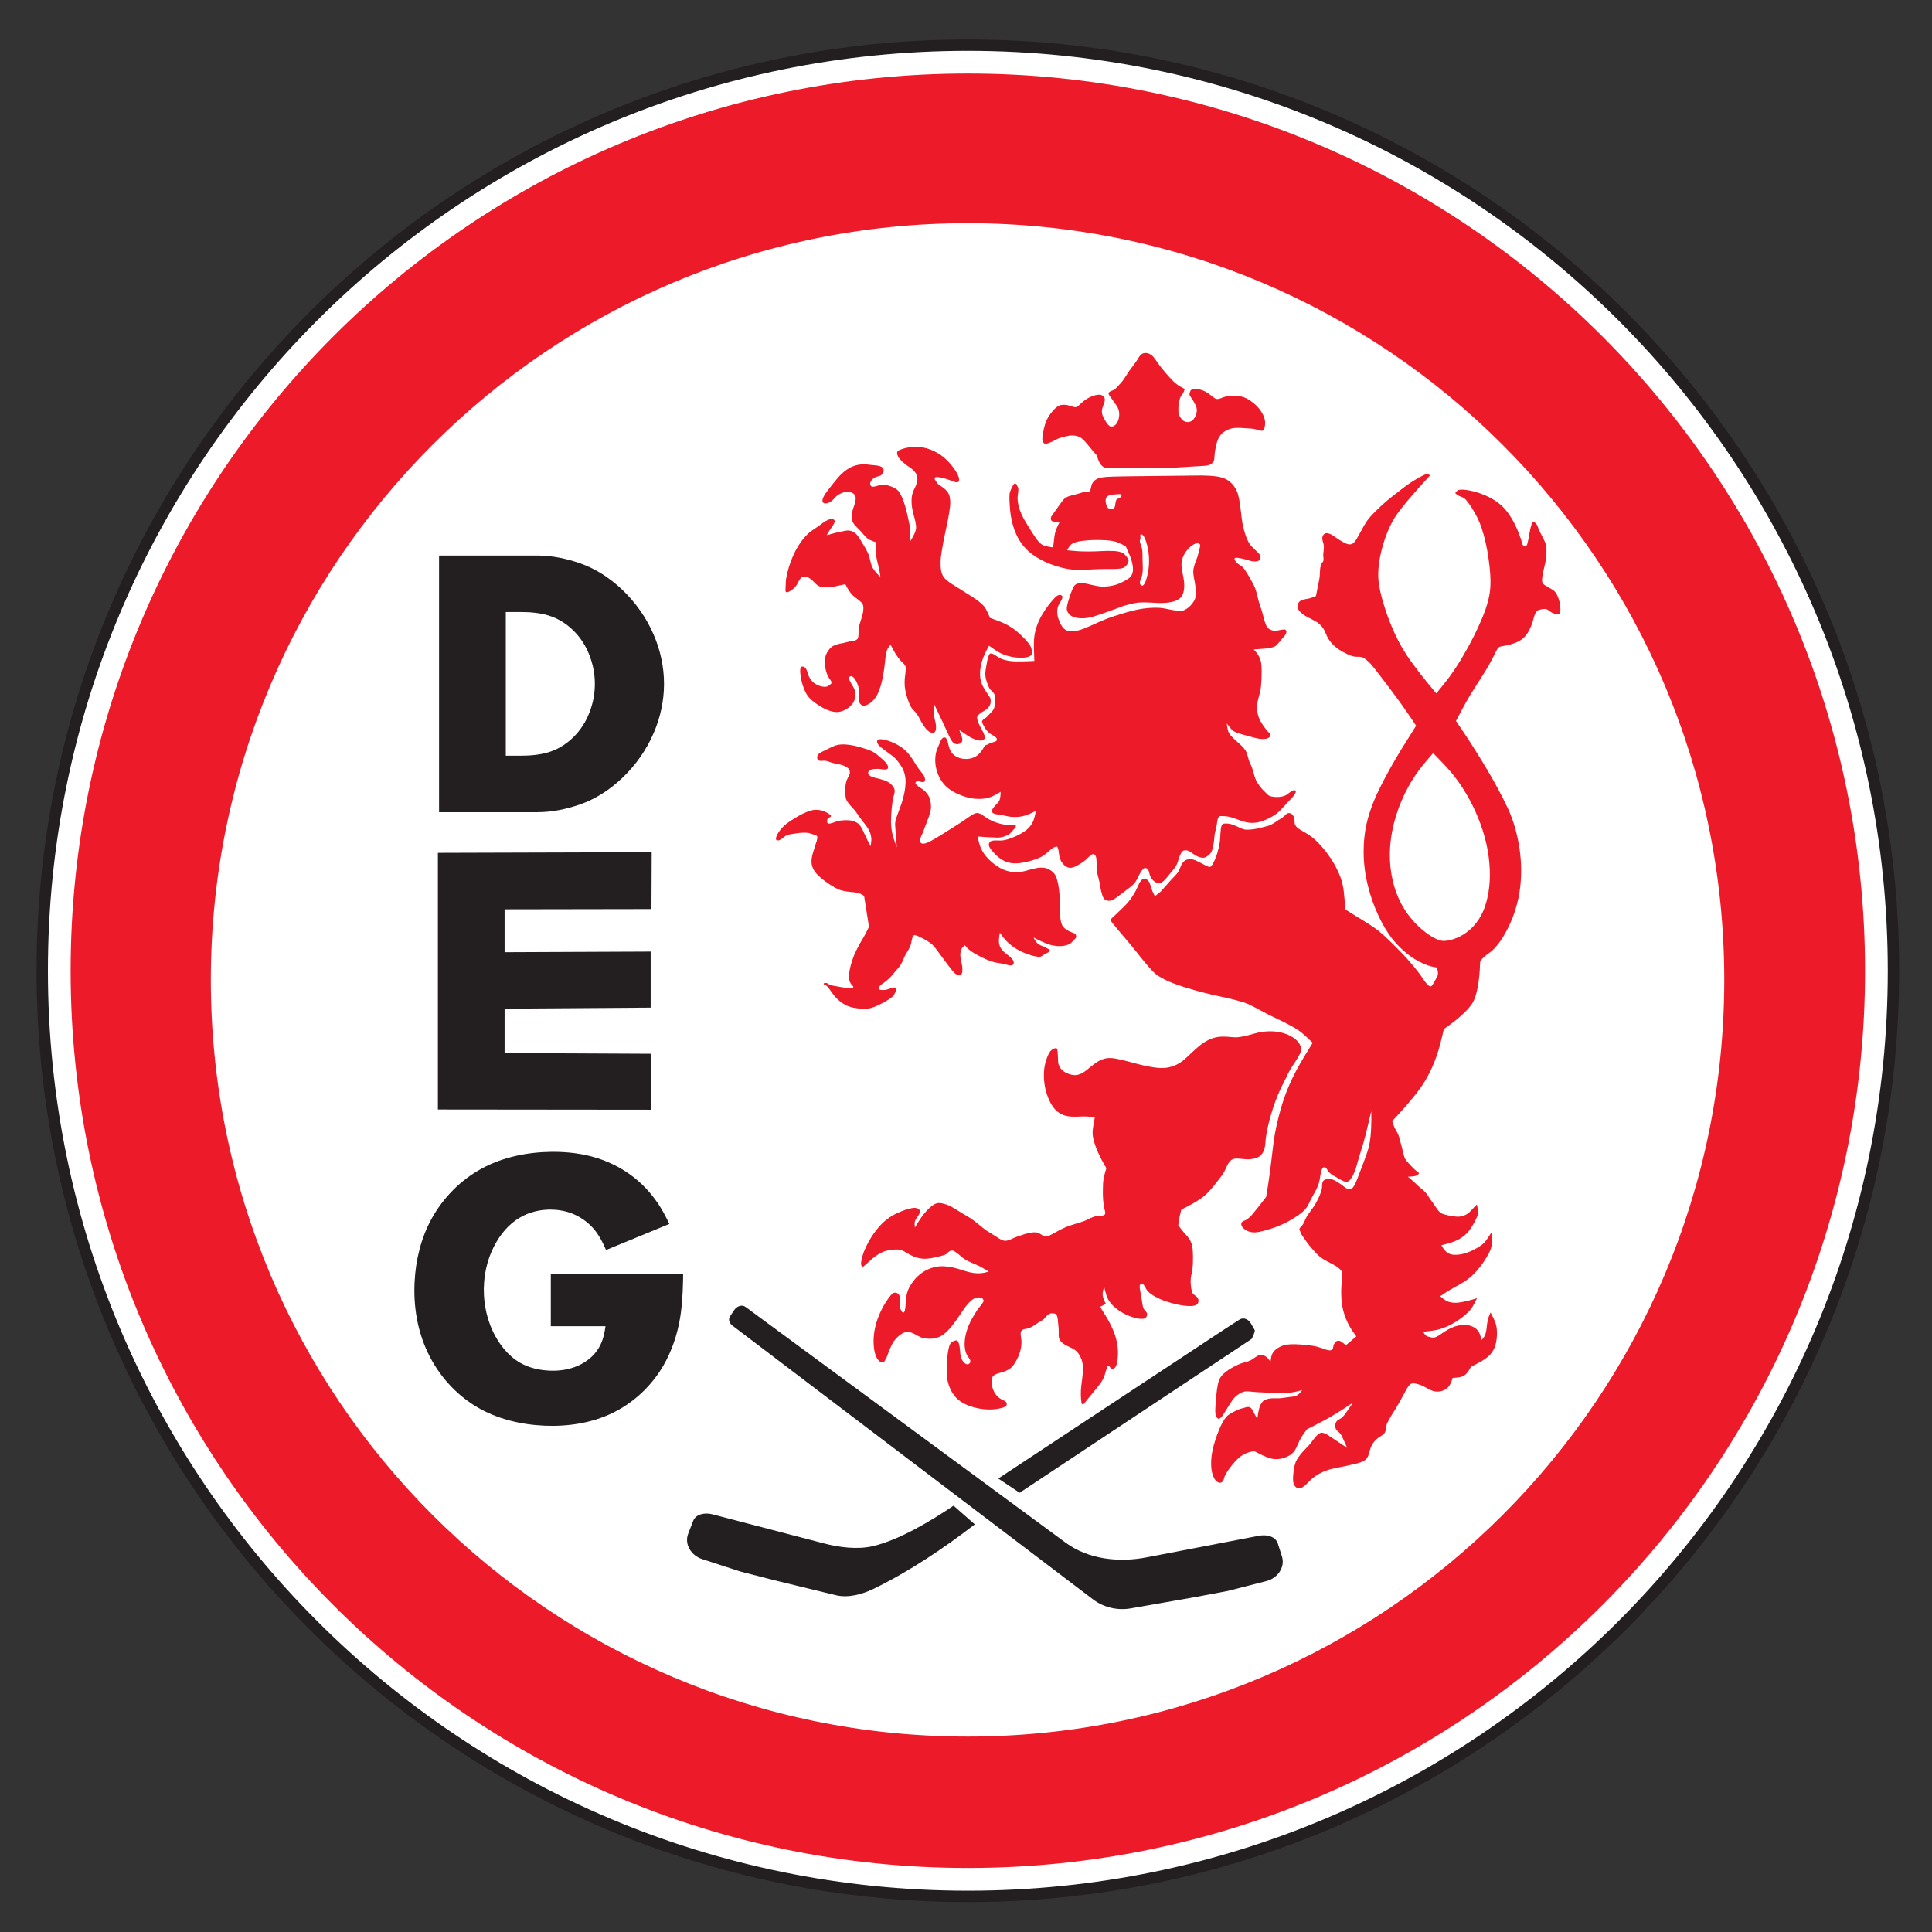
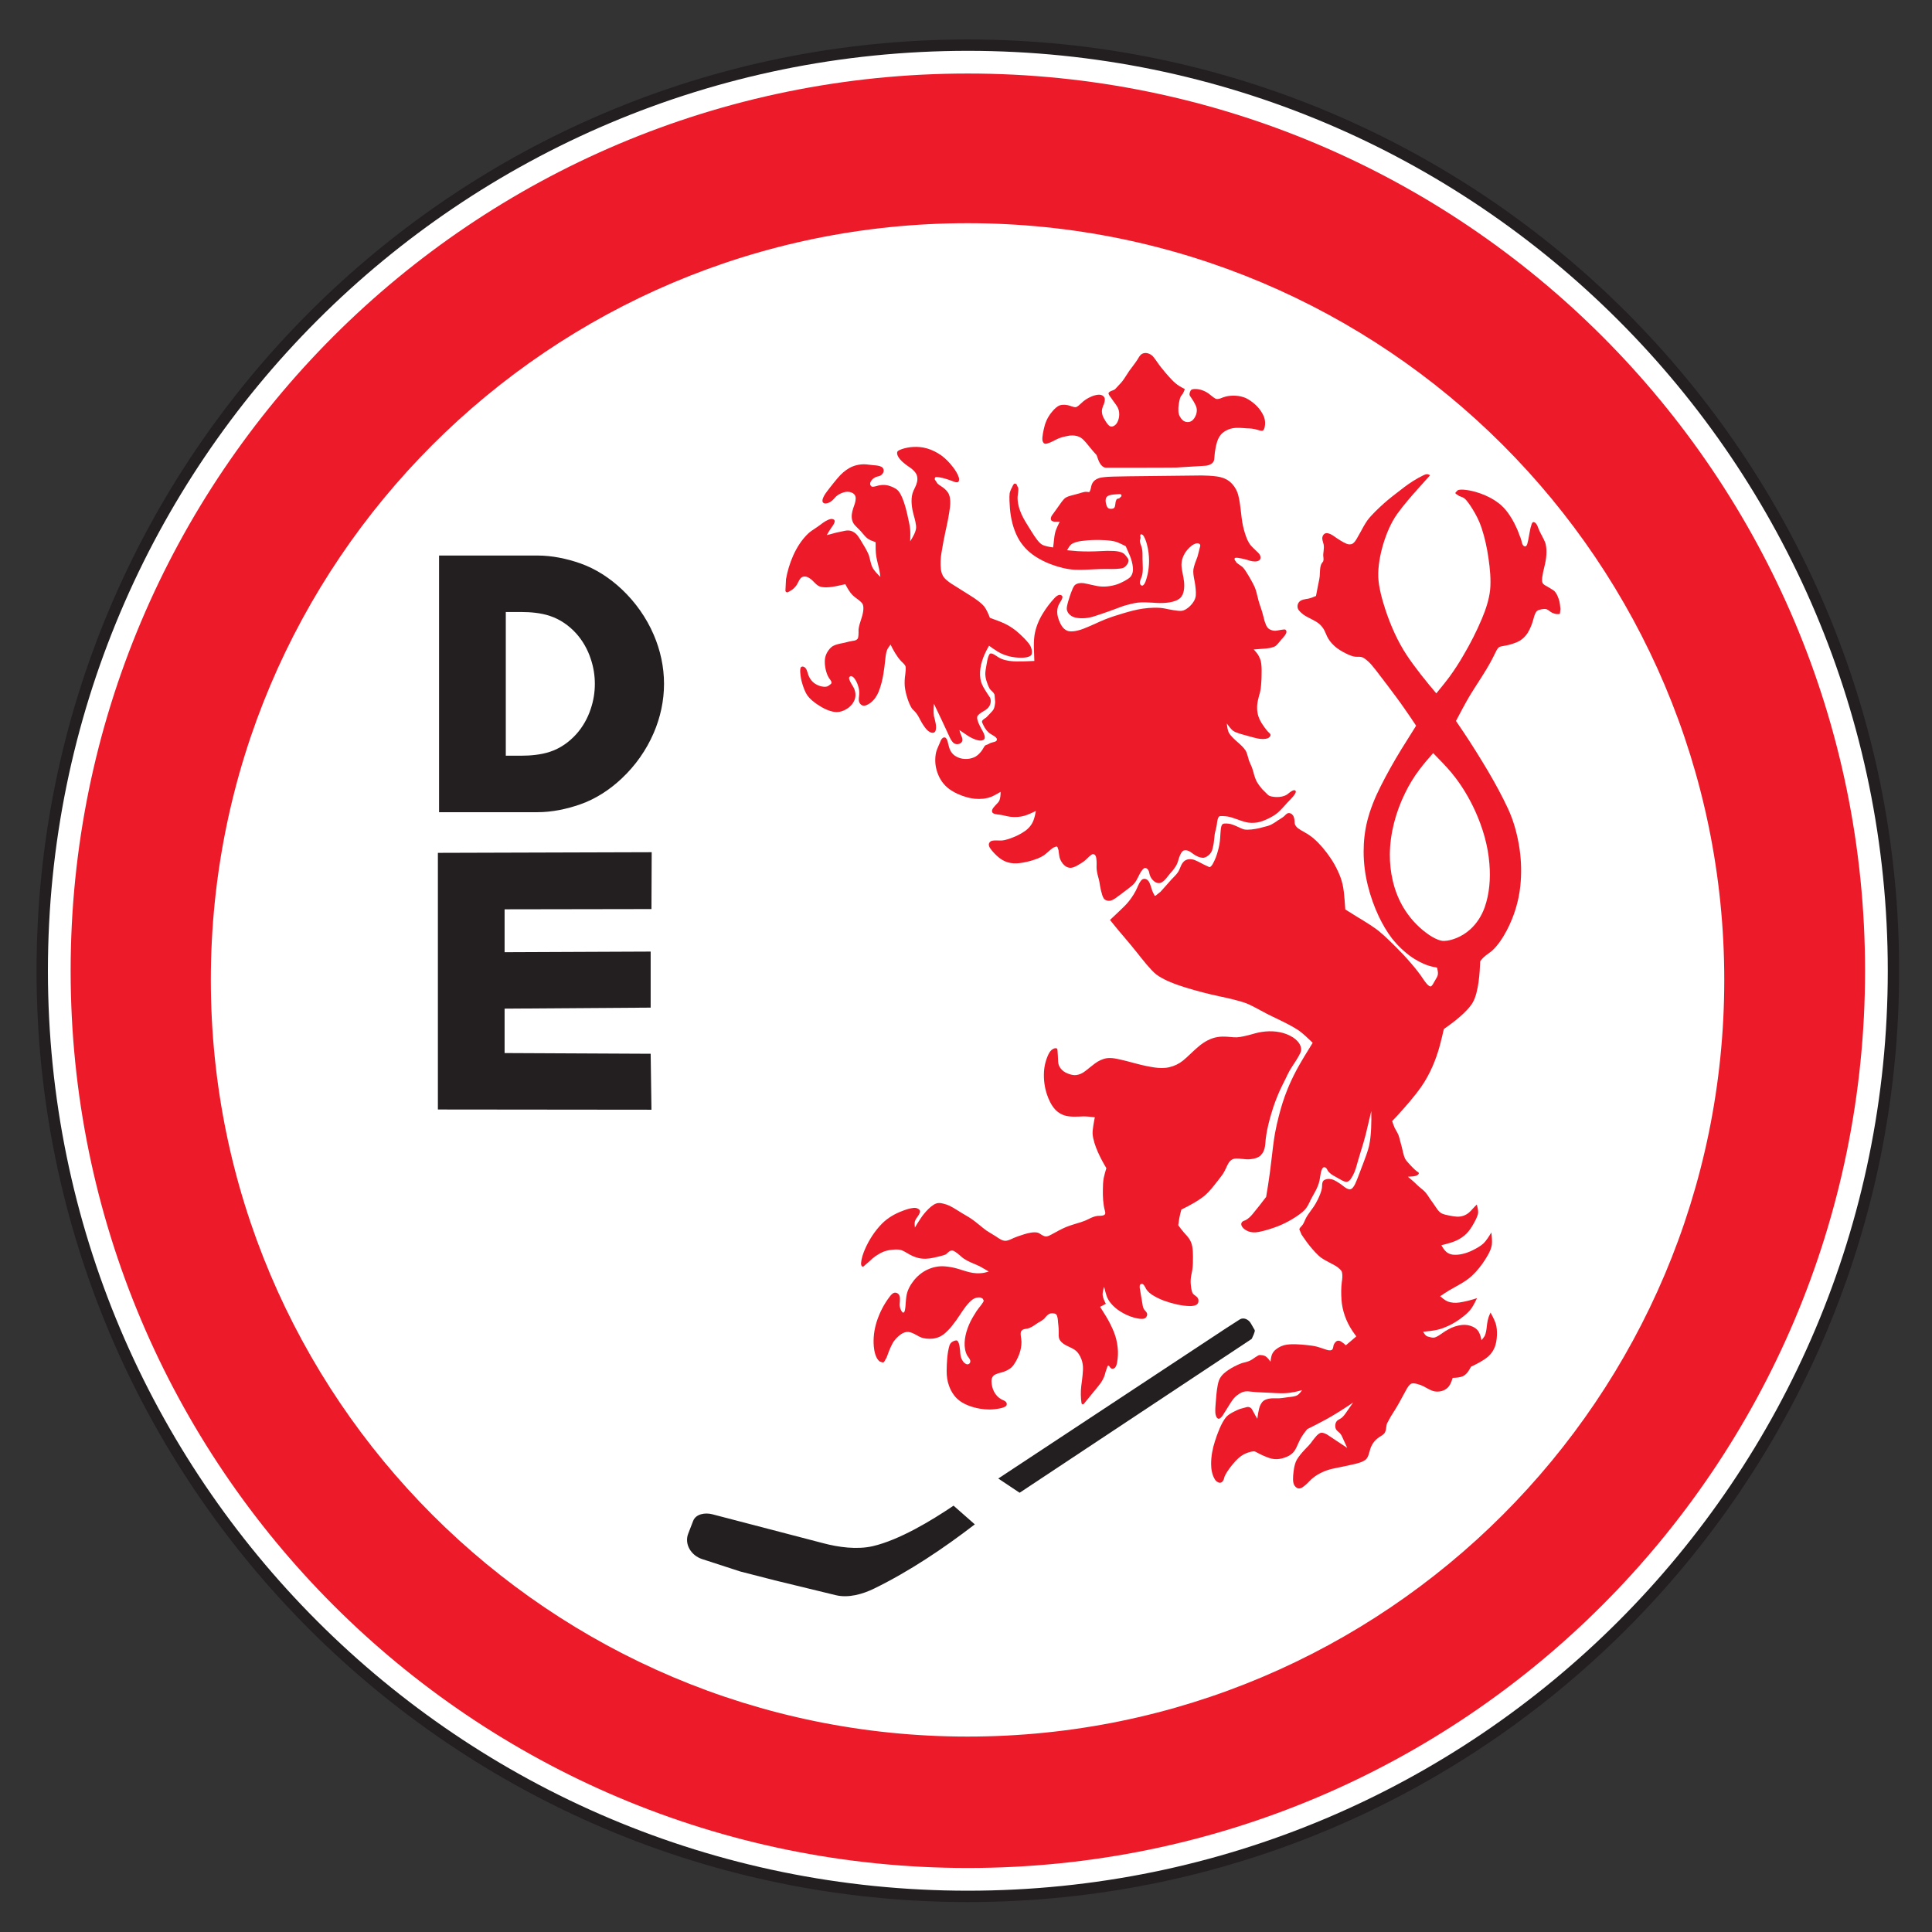
<svg xmlns="http://www.w3.org/2000/svg" version="1.1" id="svg199" width="400" height="400" viewBox="0 0 400 400">
  <rect x="0" y="0" width="400" height="400" fill="#333333" stroke="none" />
  <defs id="defs203">
    <clipPath clipPathUnits="userSpaceOnUse" id="clipPath217">
      <path d="M 0,0 H 2892.94 V 2892.93 H 0 Z" id="path215" />
    </clipPath>
  </defs>
  <g id="g207" transform="matrix(1.333,0,0,-1.333,0,1056)">
    <g id="g209" transform="matrix(0.1,0,0,0.1,5.677,496.774)">
      <g id="g211">
        <g id="g213" clip-path="url(#clipPath217)">
          <path d="M 2882.92,1449.94 C 2882.92,654.84 2238.33,10.238 1443.19,10.238 648.023,10.238 3.418,654.84 3.418,1449.94 c 0,795.21 644.605,1439.81 1439.772,1439.81 795.14,0 1439.73,-644.6 1439.73,-1439.81" style="fill:#ffffff;fill-opacity:1;fill-rule:evenodd;stroke:none" id="path219" />
          <path d="m 1446.04,257.02 c -649.06,0 -1175.333,526.128 -1175.333,1175.28 0,649.08 526.273,1175.28 1175.333,1175.28 649.13,0 1175.29,-526.19 1175.29,-1175.28 0,-649.152 -526.16,-1175.28 -1175.29,-1175.28 z m 0.42,2583.02 C 676.809,2840.04 52.941,2216.13 52.941,1446.47 52.941,676.82 676.809,52.93 1446.46,52.93 2216.1,52.93 2840,676.82 2840,1446.47 c 0,769.66 -623.9,1393.57 -1393.54,1393.57" style="fill:#ed1b29;fill-opacity:1;fill-rule:evenodd;stroke:none" id="path221" />
-           <path d="m 1795.18,472.898 -95.85,-16.789 c -20.7,-3.531 -41.95,1.461 -58.63,14.153 l -559.94,425.109 c -4.44,3.328 -6.88,9.527 -3.8,14.09 l 6.67,10.027 c 4.02,5.934 11.85,8.992 17.58,4.852 l 20.23,-14.981 477,-351.25 c 35.33,-25.961 82.61,-31.039 125.71,-22.718 L 1898.99,569 c 11.43,2.23 25.54,-1.102 28.96,-12.121 l 6.39,-20.117 c 5.24,-16.922 -6.83,-33.672 -23.92,-38.133 l -60.53,-15.481 -54.71,-10.25 v 0" style="fill:#231f20;fill-opacity:1;fill-rule:nonzero;stroke:none" id="path223" />
          <path d="m 1298.82,552.75 c -24.34,-5.602 -52.86,-1.789 -76.99,4.609 l -172.36,44.969 c -11.15,2.871 -25.5,0.512 -29.66,-10.367 l -7.58,-19.563 c -6.51,-16.519 4.41,-34.039 21.27,-39.617 l 59.39,-19.32 53.9,-13.84 94.62,-22.992 c 19.4,-4.719 41.56,1.492 59.43,10.242 54.71,26.707 108.19,62.578 156.44,99.758 l -33,29.031 C 1389.17,591.961 1340,562.398 1298.82,552.75 v 0" style="fill:#231f20;fill-opacity:1;fill-rule:nonzero;stroke:none" id="path225" />
          <path d="m 1887.29,874.641 c 1.06,2.187 5.92,11.757 4.69,13.8 l -6.09,10.571 c -3.52,6.027 -11.17,9.617 -17.14,5.859 l -21.15,-13.582 -353.89,-233.48 33.18,-22.09 360.4,238.922 v 0" style="fill:#231f20;fill-opacity:1;fill-rule:nonzero;stroke:none" id="path227" />
          <path d="m 955.074,1542.29 -228.117,-0.38 v -66.62 l 226.875,0.97 v -87.05 l -226.875,-1.58 v -68.98 l 226.875,-1.1 1.242,-86.91 -331.719,0.34 v 398.62 l 332.083,1 -0.364,-88.31 v 0" style="fill:#231f20;fill-opacity:1;fill-rule:nonzero;stroke:none" id="path229" />
-           <path d="m 798.75,975.59 h 205.53 c 0,-2.719 -0.12,-8.199 -0.15,-10.91 -0.43,-20.77 -1.88,-44.828 -6.001,-65.219 -5.395,-26.981 -15.395,-53.133 -30.606,-75.973 -18.289,-27.297 -43.421,-49.578 -73.003,-63.91 -32.356,-15.68 -69.321,-21.207 -105.317,-19.699 -37.086,1.582 -74.691,10.562 -106.394,29.68 -32.848,19.882 -58.786,49.339 -75.231,84.011 -16.152,34.02 -22.344,72.102 -20.383,109.692 1.711,33.937 9.879,67.848 26.141,97.638 18.219,33.07 45.269,60.57 78.465,78.59 32.871,17.73 70.762,25.35 108.101,25.74 23.821,0.24 48.278,-2.54 70.883,-9.71 23.477,-7.43 45.192,-19.36 63.68,-35.49 15.969,-13.93 29.144,-30.71 39.426,-49.21 2.789,-5.01 6.418,-12.39 9,-17.57 l -98.375,-40.52 c -1.493,3.33 -3.547,8.09 -5.184,11.28 -4.777,9.77 -10.996,19.05 -18.727,26.67 -8.378,8.2 -18.304,14.64 -29.187,18.86 -10.488,4.03 -21.648,5.92 -32.961,6 -16.539,0.03 -33.023,-3.85 -47.32,-12.21 -17.774,-10.08 -31.274,-26.69 -40.532,-44.83 -8.906,-17.3 -13.968,-36.379 -15.453,-55.809 -2,-26.222 2.489,-52.511 13.555,-76.293 9.379,-19.617 23.387,-37.847 42.207,-48.718 13.75,-7.91 29.879,-11.629 45.684,-12.309 14,-0.621 28.261,1.149 41.254,6.359 12.148,4.739 23.054,12.329 31.097,22.661 6.035,7.75 9.961,16.808 12.285,26.238 0.899,3.871 1.817,9.793 2.457,13.75 H 798.75 v 81.211 0" style="fill:#231f20;fill-opacity:1;fill-rule:nonzero;stroke:none" id="path231" />
          <path d="m 860.805,1853.38 c -4.711,-14.56 -12.442,-28.29 -22.68,-39.62 -11.172,-12.34 -25.078,-22.09 -40.867,-27.23 -13.899,-4.59 -29.953,-6.04 -44.645,-6.04 h -23.789 v 223.2 h 23.789 c 14.692,0 30.746,-1.42 44.645,-6.08 15.789,-5.21 29.695,-14.85 40.867,-27.18 10.238,-11.44 17.969,-25.08 22.68,-39.7 4.238,-12.49 6.336,-25.53 6.336,-38.66 0,-13.16 -2.098,-26.21 -6.336,-38.69 z m 97.765,114.98 c -11.402,26.53 -28.242,50.34 -49.238,70.26 -18.648,17.65 -40.723,32.16 -65.012,40.69 -21.113,7.35 -43.715,12.08 -66.132,12.08 H 625.176 v -398.63 h 153.012 c 22.417,0 45.019,4.78 66.132,12.13 24.289,8.46 46.364,23 65.012,40.69 21.035,19.87 37.836,43.74 49.238,70.25 10.395,24.09 16.016,50.03 16.016,76.24 0,26.23 -5.621,52.18 -16.016,76.29" style="fill:#231f20;fill-opacity:1;fill-rule:evenodd;stroke:none" id="path233" />
          <path d="m 2234.51,1694.49 c 11.68,-25.82 19.93,-53.76 22.05,-82.05 1.88,-22.62 0.13,-46.36 -7.43,-67.68 -4.7,-13.05 -12.27,-24.99 -22.66,-34.28 -6.55,-5.82 -14.06,-10.49 -22.18,-13.59 -4.45,-1.76 -9.1,-3.08 -13.81,-3.72 -2.67,-0.36 -5.81,-0.58 -8.51,0 -6.79,1.45 -13.64,5.28 -19.35,9.15 -14.2,9.8 -26.37,22.18 -35.95,36.54 -9.68,14.43 -16.38,30.72 -20.25,47.57 -3.14,13.42 -4.59,27.11 -4.53,40.92 0.41,32.8 9.11,65.24 23.52,94.76 6.28,12.94 13.81,25.39 22.51,36.86 5.74,7.74 14.89,18.37 21.23,25.57 8.63,-8.69 21.13,-21.57 28.88,-30.97 14.75,-17.88 26.85,-37.97 36.48,-59.08 z m 132.16,315.94 c -0.22,2.85 -0.72,6.77 -1.34,9.56 -0.86,3.21 -2,6.7 -3.48,9.74 -1.49,3.05 -3.68,6.35 -6.56,8.14 l -9.74,5.88 c -2.09,1.03 -5.24,2.84 -6.32,4.84 -1.27,2.21 -0.93,6.08 -0.72,8.57 0.8,5.67 1.99,11.32 3.43,16.91 2.88,11.14 4.53,24.08 1.94,35.31 -0.82,3.4 -4.19,9.82 -5.8,12.86 -1.42,2.51 -3.38,6.27 -4.44,8.96 -0.25,0.51 -0.74,1.81 -0.98,2.33 -0.65,2 -1.81,4.95 -3.08,6.7 -1.25,1.8 -3.46,3.75 -5.52,2.88 -0.77,-0.34 -1.51,-1.93 -1.85,-2.78 -1.38,-3.91 -2.37,-8.09 -3.04,-12.15 -0.54,-3.59 -1.59,-8.64 -2.22,-12.15 -0.38,-1.34 -0.84,-3.45 -1.12,-4.81 -0.32,-1.73 -1.18,-4.72 -2.93,-5.46 -1.44,-0.71 -3.1,0.37 -4.1,1.65 -1.18,1.6 -1.74,3.51 -2.19,5.4 -0.08,0.55 -0.26,1.23 -0.32,1.7 -0.59,2.29 -1.52,4.84 -2.46,7.02 -0.2,0.82 -0.62,1.88 -1.02,2.65 -2.18,6.22 -4.9,12.24 -7.9,18.08 -5,9.52 -11.37,19.12 -19.26,26.45 -7.32,6.74 -16.07,11.99 -25.2,15.98 -10.34,4.53 -21.27,7.71 -32.54,8.86 -2.9,0.3 -7.97,0.55 -10.58,-0.82 l -3.41,-3.47 -0.16,-1.13 0.77,-0.93 5.52,-3.59 c 0.47,-0.18 0.88,-0.3 1.41,-0.47 1.84,-0.63 4.5,-1.71 6.1,-2.88 4.17,-3.15 9.85,-12.01 12.57,-16.37 5.71,-9.16 10.85,-19.2 14.2,-29.44 5.14,-15.51 8.59,-31.61 10.84,-47.69 2.23,-15.2 4.05,-33.72 2.44,-49.05 -1.55,-14.62 -6.84,-30.53 -12.58,-44.1 -8.28,-19.71 -18,-38.88 -28.93,-57.34 -6.26,-10.86 -13.39,-21.95 -20.8,-32.18 -5.76,-7.93 -14.98,-19.19 -21.23,-26.8 -15.15,17.77 -32.7,39.55 -45.66,58.98 -14.24,21.5 -25.13,46.05 -33.24,70.56 -4.99,15.2 -10.62,35.03 -11.22,50.99 -0.59,17.51 3,35.75 8.04,52.45 4.81,15.61 11.7,32.09 21.13,45.43 9.82,13.71 22.84,28.69 34.07,41.17 5.08,5.47 12.26,13.59 17.23,19.17 -0.99,0.6 -3,1.59 -4.18,1.67 -2.05,0.22 -4.69,-0.9 -6.45,-1.78 -10.3,-5.05 -20.06,-11.16 -29.28,-18.16 -2.09,-1.67 -4.94,-3.92 -7.14,-5.51 -7.18,-5.44 -17.47,-13.45 -24.18,-19.47 -7.76,-6.9 -20.46,-18.76 -26.45,-27.21 -3.43,-4.95 -7.86,-12.74 -10.56,-18.04 -1.65,-3.05 -4.16,-7.53 -5.91,-10.43 -1.48,-2.52 -3.61,-5.62 -6.1,-7.18 -2.89,-1.81 -6.79,-1.45 -9.93,-0.07 -6.36,2.72 -13.91,7.83 -19.57,11.82 -3.08,2.26 -7.78,4.8 -11.6,4.42 -3.64,-0.37 -5.9,-4.01 -6.13,-7.74 0,-2.07 0.58,-4.32 1.18,-6.29 0.37,-1 0.81,-2.5 1,-3.59 0.57,-3.12 0.31,-7.07 -0.13,-10.33 -0.27,-2.21 -0.71,-5.35 -0.5,-7.59 0,-0.31 0.21,-1.45 0.23,-1.76 0.21,-1.79 0.38,-4.54 -0.29,-6.25 -0.23,-0.46 -0.91,-1.54 -1.38,-1.99 -0.26,-0.45 -0.77,-1.06 -1.06,-1.51 -1.23,-1.98 -1.85,-4.5 -2.14,-6.75 -0.34,-2.69 -0.52,-5.52 -0.6,-8.17 -0.11,-1.46 -0.24,-3.77 -0.3,-5.28 -0.28,-2.76 -1.12,-6.84 -1.69,-9.56 -0.21,-0.97 -0.52,-2.3 -0.71,-3.22 -1.02,-5.04 -2.4,-12.34 -3.35,-17.5 -3.66,-1.62 -8.31,-3.41 -12.28,-4.25 -0.58,-0.12 -2.25,-0.34 -2.91,-0.43 -2.73,-0.38 -5.63,-1.16 -8.23,-2.39 -4.14,-2.26 -6.13,-7.07 -4.95,-11.74 0.45,-1.99 2.2,-4.12 3.69,-5.65 3.1,-3.13 6.66,-5.75 10.54,-7.82 1.86,-1 3.84,-2.02 5.7,-2.96 2.79,-1.44 6.92,-3.58 9.46,-5.2 4.12,-2.52 7.57,-5.96 10.11,-9.87 1.58,-2.17 3.11,-5.8 4.22,-8.27 0.62,-1.29 1.41,-3.26 1.99,-4.54 2.67,-5.25 6.21,-9.86 10.52,-13.81 5.58,-5.4 13.1,-9.76 20.2,-13.12 3.72,-1.76 8.82,-3.94 13.02,-4.32 0.73,-0.1 2.66,-0.07 3.52,-0.07 1.87,0.07 4.59,0 6.38,-0.52 2.26,-0.59 4.44,-2.1 6.3,-3.52 2.84,-2.16 5.45,-4.68 7.92,-7.33 4.52,-5.26 8.98,-10.71 13.03,-16.33 3.46,-4.48 8.65,-11.41 12.13,-15.89 7.98,-10.56 19.65,-26.04 27.1,-36.97 5.4,-7.56 12.91,-18.79 18.03,-26.52 -6.65,-10.58 -16.55,-26.25 -23.12,-36.93 -11.48,-18.77 -22.33,-38.02 -32.16,-57.59 -8.55,-16.85 -15.96,-35.12 -20.59,-53.38 -3.86,-15.56 -5.66,-31.6 -5.64,-47.59 0,-18.02 2.31,-35.9 6.69,-53.35 4.05,-16.28 9.66,-32.08 16.8,-47.23 5.66,-11.83 12.57,-24 20.56,-34.34 5.69,-7.16 11.94,-13.81 18.86,-19.79 5,-4.44 10.41,-8.58 16.08,-12.04 9.01,-5.59 19.14,-10.37 29.63,-12.41 1.53,-0.36 3.77,-0.67 5.31,-0.98 0.81,-2.79 1.86,-7.58 1.42,-10.48 -0.29,-2.71 -2.46,-6.38 -3.93,-8.7 -0.76,-1.45 -2.2,-3.62 -2.94,-5.1 -0.74,-1.52 -2.66,-4.63 -4.24,-4.96 -3.53,-0.64 -9.51,8.09 -11.5,11.07 -5.32,8.25 -11.96,16.49 -18.35,23.95 -1.69,1.85 -4.28,4.84 -5.87,6.77 -4.01,4.57 -9.91,10.84 -14.2,15.01 l -0.7,0.8 -0.26,0.29 c -4.8,4.8 -9.51,9.55 -14.39,14.19 -4.61,4.45 -10.73,10.13 -15.71,14.14 -7.38,5.78 -19.02,13.2 -27,18.02 -1.05,0.59 -2.8,1.65 -3.77,2.19 -6.06,3.79 -14.85,9.28 -20.96,13.07 -0.31,5.18 -0.67,10 -1.12,15.26 -0.52,7.05 -1.5,17.35 -3.25,24.24 -1.62,7.11 -4.32,14.17 -7.46,20.71 -3.09,6.59 -6.66,13.05 -10.77,19.1 -3.61,5.48 -7.56,10.68 -11.83,15.74 -4.49,5.34 -9.75,11.01 -15.11,15.49 -2.93,2.4 -5.87,4.6 -9.04,6.59 -1.6,0.94 -3.85,2.23 -5.34,3.13 -2.81,1.46 -6.86,3.86 -9.38,5.73 -2.28,1.76 -4.35,4.16 -5.14,6.92 -0.26,0.84 -0.33,2.49 -0.33,3.4 -0.05,0.3 -0.08,0.94 -0.08,1.25 -0.06,2 -0.47,3.92 -1.12,5.92 -0.56,1.68 -1.6,3.16 -2.92,4.41 -0.96,0.81 -2.2,1.46 -3.54,1.71 -1.57,0.26 -3.18,-0.06 -4.52,-1.07 -0.82,-0.52 -1.47,-1.19 -2.25,-1.92 -0.22,-0.2 -0.56,-0.65 -0.87,-0.94 -2.04,-1.99 -4.92,-3.94 -7.54,-5.45 -0.83,-0.51 -2.22,-1.38 -3.19,-1.96 -0.71,-0.53 -1.76,-1.21 -2.36,-1.7 -3.54,-2.36 -8.84,-5.76 -12.92,-6.78 l -14.32,-3.76 c -6.18,-1.26 -16.19,-2.92 -22.52,-1.79 -2.72,0.66 -7.51,2.82 -10,4.1 -0.72,0.21 -1.68,0.73 -2.28,1 -2.78,1.36 -5.93,2.53 -8.92,3.33 -2.1,0.54 -4.57,0.73 -6.65,0.81 -1.71,0.09 -4.68,0 -5.91,-1.08 -1.91,-1.59 -2.46,-5.76 -2.72,-8.19 -0.45,-4.45 -0.73,-8.86 -0.98,-13.35 -0.34,-6.89 -1.86,-14.19 -3.74,-20.86 -1.75,-6.42 -4.09,-12.6 -7.3,-18.49 -1.01,-1.97 -3.3,-5.62 -5.42,-5.73 -0.54,-0.04 -2.02,0.69 -2.44,0.94 l -0.31,0.14 c -1.01,0.51 -2.39,1.12 -3.33,1.57 -0.83,0.31 -2.07,0.89 -2.84,1.31 -1.29,0.61 -3.21,1.65 -4.45,2.34 -2.68,1.41 -6.65,3.48 -9.5,4.56 -2.7,1.1 -5.73,1.52 -8.72,1.4 -3.69,-0.22 -7.23,-1.89 -9.48,-4.77 -1.97,-2.28 -3.46,-5.49 -4.53,-8.31 -0.68,-1.58 -1.61,-3.99 -2.52,-5.58 -1.83,-3.3 -5.19,-6.89 -7.92,-9.6 -0.87,-0.88 -2.18,-2.25 -3.07,-3.13 -2.68,-2.89 -6.53,-7.29 -9.1,-10.28 -2.31,-2.57 -5.63,-6.42 -8.01,-8.94 l -7.48,-5.96 -0.67,-0.21 -0.5,0.03 -0.58,0.27 -0.25,0.51 -3.18,6.45 c -0.42,1.04 -0.92,2.93 -1.25,4.02 -0.45,1.26 -0.96,3.03 -1.45,4.37 -0.72,2.35 -1.76,5.05 -3.19,7.04 -1.83,2.7 -5.02,4.2 -8.16,3.38 -1.54,-0.44 -2.9,-1.67 -3.82,-2.93 -2.04,-2.74 -3.65,-5.98 -5.01,-9.09 l -0.19,-0.64 c -3.3,-7.72 -7.93,-14.98 -13.06,-21.56 -3.65,-4.77 -10.14,-11.05 -14.49,-15.11 l -1.47,-1.4 c -3.9,-3.65 -9.8,-9.29 -13.65,-12.93 4.32,-5.42 10.86,-13.5 15.38,-18.84 2.36,-2.77 5.84,-6.96 8.28,-9.73 5.45,-6.48 13.5,-16 18.76,-22.74 6.34,-8.1 21.02,-26.75 29.03,-33.01 11.76,-9.11 31.28,-16.1 45.42,-20.46 17.66,-5.47 35.57,-10.14 53.53,-13.91 11.92,-2.49 29.99,-6.54 41.38,-10.8 5.99,-2.29 16.56,-7.98 22.13,-11.05 2.78,-1.55 6.81,-3.7 9.64,-5.15 4.61,-2.45 11.61,-5.68 16.28,-7.96 9.97,-4.77 24.53,-11.95 33.57,-18.18 5.84,-4.01 16.25,-13.97 21.39,-18.97 -7.46,-11.9 -18.18,-29.45 -24.85,-41.77 -5.4,-10.2 -10.46,-20.79 -14.8,-31.66 -5.25,-12.98 -9.43,-26.6 -12.89,-40.16 -2.35,-8.89 -4.34,-18.08 -6.02,-27.01 -2.04,-11.66 -4.11,-28.92 -5.42,-40.67 -0.73,-5.79 -1.76,-14.67 -2.52,-20.43 -1.41,-10.95 -3.92,-26.74 -5.79,-37.64 -6.78,-8.96 -14.03,-18.23 -21.2,-26.85 -2.99,-3.68 -6.91,-7.45 -11.22,-9.52 -0.15,-0.06 -1.12,-0.37 -1.2,-0.4 -0.73,-0.31 -1.99,-0.76 -2.67,-1.25 -1.83,-1.15 -2.75,-3.33 -2.25,-5.43 0.91,-3.8 4.58,-6.88 7.94,-8.69 4.28,-2.42 9.26,-3.25 14.18,-2.96 6.24,0.45 15.93,3.22 21.87,5.09 0.63,0.17 1.65,0.51 2.26,0.73 14.8,4.56 28.88,11.57 41.7,20.47 4.26,2.99 9.98,7.33 12.95,11.61 1.89,2.51 3.94,6.68 5.4,9.5 0.41,1.12 1.02,2.6 1.67,3.67 1.06,2.15 2.86,5.22 3.99,7.29 1.14,2.14 2.51,4.39 3.58,6.56 2.67,5.12 4.91,10.68 6.05,16.41 0.34,1.46 0.66,3.83 0.85,5.38 0.49,3.64 1.49,8.93 3.14,12.14 0.49,1.03 1.38,1.92 2.46,2.24 1.54,0.44 3.19,-0.45 4.18,-1.7 0.58,-0.79 1.11,-1.73 1.58,-2.61 0.13,-0.24 0.58,-1.06 0.63,-1.24 2.1,-2.92 5.44,-5.5 8.58,-7.31 2.68,-1.59 5.42,-3.13 8.21,-4.64 1.32,-0.68 3.11,-1.7 4.24,-2.38 l 0.2,-0.03 c 2.16,-1.28 5.53,-2.85 8,-2.7 2.56,0.24 4.84,2.45 6.29,4.47 4.26,6.1 7.24,13.41 9.11,20.66 1.75,6.75 4.78,16.37 6.8,23.07 2.38,7.51 5.55,18.14 7.45,25.79 2.8,11.6 5.75,24.32 8.5,35.89 0.44,-16.01 0.11,-37.67 -3.27,-53.37 -1.6,-7.68 -6.52,-20.78 -9.31,-28.04 -0.87,-1.96 -1.82,-4.76 -2.61,-6.8 -0.52,-1.55 -1.5,-4.03 -2.09,-5.58 -2.15,-5.79 -5.3,-14.12 -7.94,-19.72 -1,-2.02 -2.18,-3.98 -3.59,-5.56 -1.33,-1.49 -3.19,-2.59 -5.08,-2.41 -3,0.2 -6.73,2.73 -8.96,4.57 -4.63,3.67 -9.6,7 -14.72,9.6 -2.71,1.34 -5.75,1.9 -8.81,1.99 -1.81,0 -3.57,-0.41 -5.22,-1.1 -1.15,-0.42 -2.49,-1.19 -3.14,-2.22 -1.34,-1.88 -1.63,-5.01 -1.63,-7.3 -0.07,-1.03 -0.12,-2.5 -0.24,-3.47 -0.75,-5.28 -3.74,-12.24 -6.01,-17.07 -2.25,-4.59 -4.72,-9.06 -7.62,-13.15 -1,-1.41 -2.54,-3.54 -3.52,-4.86 -2.41,-3.33 -5.99,-8.31 -7.86,-11.98 -0.39,-0.68 -1.12,-2.6 -1.49,-3.33 -1.04,-2.59 -2.88,-6.48 -4.88,-8.45 -1.11,-1.07 -4.13,-4.22 -3.63,-5.63 l 3.22,-7.68 c 0.68,-1.02 1.53,-2.22 2.18,-3.22 2.96,-4.37 7.15,-10.35 10.5,-14.43 4.48,-5.45 12.23,-14.45 18.02,-18.61 3.61,-2.538 9.16,-5.531 13.07,-7.55 2.28,-1.11 5.55,-2.84 7.75,-4.129 3.63,-2.07 7.18,-4.699 9.92,-7.871 0.74,-0.91 1.24,-2.051 1.54,-3.25 0.95,-4.262 0.45,-10.289 -0.3,-14.61 -1.24,-8.921 -1.12,-19.011 -0.5,-28 1.22,-16.8 7.07,-33.05 16.28,-47.191 1.81,-2.828 4.72,-6.801 6.71,-9.5 l -16.26,-13.848 c -2.26,2.258 -5.05,4.457 -7.78,6.098 -1.59,0.859 -3.56,1.383 -5.37,0.859 -1.15,-0.308 -2.33,-1.308 -3.14,-2.238 -1.46,-1.539 -2.46,-3.41 -2.96,-5.48 -0.06,-0.539 -0.11,-1.032 -0.23,-1.532 -0.19,-1.168 -0.66,-2.957 -1.31,-3.918 -0.73,-0.98 -1.99,-1.468 -3.2,-1.601 -2,-0.129 -4.16,0.199 -6.1,0.93 -1.52,0.48 -3.17,1.062 -4.57,1.543 -3.08,1.027 -7.26,2.457 -10.41,3.289 -4.61,1.257 -10.77,1.937 -15.55,2.429 l -1.9,0.192 c -8.85,0.937 -20.45,1.687 -29.25,0.457 -6.1,-0.797 -11.86,-3.449 -16.68,-7.239 -3.07,-2.371 -5.48,-5.48 -6.65,-9.089 -1,-3.102 -1.58,-6.942 -1.91,-10.172 -1.92,2.781 -4.49,6.211 -7.23,8.109 -2,1.32 -4.54,1.934 -6.81,2.113 -1.28,0.161 -3.57,0.34 -4.61,-0.269 l -5.13,-3.121 c -2.99,-2.242 -6.58,-4.711 -10.23,-6.039 -1.54,-0.653 -4,-1.282 -5.59,-1.731 -1.13,-0.261 -2.91,-0.672 -4.11,-1.019 -4.2,-1.391 -8.91,-3.563 -12.83,-5.614 -5.78,-3.007 -11.68,-6.796 -16.41,-11.128 -3.18,-3.032 -5.78,-6.559 -7.23,-10.649 -2.66,-7.762 -3.9,-20.641 -4.45,-28.883 -0.08,-1.636 -0.39,-4.258 -0.5,-5.828 -0.39,-4.57 -0.89,-11.051 -0.52,-15.531 0.29,-3.18 1.53,-8.09 4.66,-8.988 1.32,-0.282 2.85,0.781 3.88,1.679 1.52,1.399 2.75,3.129 3.83,4.942 l 0.41,0.668 c 0.79,1.308 2.05,3.269 2.83,4.55 0.74,1.079 1.82,2.739 2.47,3.879 l 0.81,1.36 c 2.65,4.383 6.65,10.801 9.95,14.75 2.4,2.851 5.58,5.25 8.72,7.25 2.75,1.691 5.89,3.019 9.04,3.359 2.91,0.32 6.67,0 9.55,-0.406 l 1.19,-0.113 c 4.71,-0.539 11.43,-0.918 16.15,-1.059 2.46,-0.09 6.06,-0.281 8.51,-0.371 7.02,-0.457 16.87,-0.988 24,-0.879 5.64,0.102 11.48,0.879 17.07,1.969 3.46,0.703 8.44,2.011 11.7,2.883 -1.72,-2.461 -4.74,-6.262 -7.33,-7.84 -2.8,-1.723 -8.03,-2.481 -11.41,-2.774 -0.62,-0.058 -1.66,-0.179 -2.26,-0.238 -1.63,-0.18 -4,-0.578 -5.47,-0.781 -2.81,-0.418 -6.91,-0.969 -9.74,-1.078 -1.4,-0.051 -3.49,0 -4.9,0 -1.11,0.05 -2.64,0.05 -3.68,0.05 -5.02,-0.05 -10.98,-0.91 -15.02,-3.851 -3.73,-2.719 -5.98,-8 -7.09,-12.488 -1.24,-5.012 -2.12,-10.352 -2.7,-15.461 -1.87,3.129 -4.62,7.55 -6.16,10.828 l -0.31,0.551 c -0.89,1.832 -2,3.789 -3.41,5.16 -1.86,1.679 -4.45,2.121 -6.76,1.511 l -10.45,-2.851 c -6.46,-2.602 -17.21,-7.512 -21.6,-12.891 -7.44,-9.051 -13.62,-26.078 -17.13,-37.187 -3.77,-11.442 -6.01,-23.653 -5.93,-35.66 0.01,-8.024 1.54,-16.692 5.74,-23.52 1.68,-2.762 4.49,-5.07 7.76,-5.402 1.99,-0.11 3.92,1.23 5.02,3.09 0.76,1.179 1.29,2.55 1.63,3.929 0.08,0.653 0.34,1.602 0.55,2.223 1.86,4.867 6.3,11.137 9.48,15.328 4.59,5.969 10.48,12.859 16.68,17.172 4.38,3.129 9.56,5.18 14.8,6.457 1.75,0.391 4.16,0.812 5.92,0.512 1.26,-0.36 2.99,-1.352 4.17,-1.961 0.22,-0.11 0.43,-0.282 0.62,-0.371 1.78,-1 4.29,-2.219 6.07,-3.028 0.68,-0.312 1.63,-0.679 2.18,-1 4.38,-2 9.15,-3.883 13.76,-4.961 5.2,-1.109 10.68,-0.832 15.87,0.512 6.83,1.746 14.19,5.098 18.46,10.688 2.53,3.332 4.85,8.269 6.41,12.14 0.97,2.059 2.36,5.25 3.49,7.281 2.72,5.059 7.01,10.899 10.71,15.36 4.08,2.058 10.03,5.019 14.09,7.09 9.35,4.781 19.06,9.968 28.04,15.461 6.3,3.757 12.95,7.949 19.05,12.019 2.91,1.891 7.26,4.789 10.1,6.719 -3.11,-4.41 -7.77,-10.871 -10.78,-15.391 l -0.19,-0.347 c -1.88,-2.75 -4.51,-6.153 -7.12,-8.204 -0.62,-0.386 -2.12,-1.257 -2.65,-1.636 -1.33,-0.711 -3.32,-1.762 -4.31,-2.883 -1.92,-1.938 -2.73,-4.82 -2.78,-7.5 0,-2.27 0.44,-4.699 1.83,-6.508 0.78,-1.051 2.01,-2.23 3.15,-3.152 0.84,-0.649 1.98,-1.617 2.6,-2.41 1.85,-2.149 3.46,-5.481 4.5,-8.137 0.27,-0.582 0.67,-1.453 0.95,-2.051 1.58,-3.59 3.91,-8.66 5.56,-12.25 l -31.48,20.899 c -2.34,1.218 -6.25,2.96 -8.85,2.679 -2.52,-0.308 -5.17,-2.679 -7.05,-4.488 -2.33,-2.582 -4.51,-5.371 -6.64,-8.121 -0.74,-1 -1.69,-2.309 -2.37,-3.27 -1.75,-2.359 -4.86,-5.449 -6.93,-7.629 -0.79,-0.832 -2.05,-2.152 -2.92,-3.062 -4.11,-4.391 -9.16,-10.309 -12.15,-15.551 -2.2,-3.988 -3.52,-9.047 -4.26,-13.598 -0.94,-6.07 -2.28,-15.992 -0.94,-21.992 0.68,-3.457 2.74,-6.578 5.88,-8.226 2.31,-1.141 5.09,-0.692 7.36,0.617 4.11,2.461 8.52,6.66 11.79,10.152 7.14,7.641 16.76,13.02 26.66,16.617 4.87,1.813 12.39,3.352 17.57,4.391 0.79,0.141 1.84,0.383 2.7,0.531 5.12,0.95 12.67,2.66 17.89,3.828 1.49,0.372 3.92,0.891 5.63,1.262 5.37,1.18 13.23,3.461 17.36,7.309 2.18,2.109 3.78,6 4.51,8.929 0.44,1.172 0.79,2.454 1.09,3.684 0.25,1.078 0.77,2.707 1.12,3.797 0.92,2.941 2.35,5.723 3.99,8.301 2.42,3.699 5.62,6.82 9.33,9.34 0.49,0.46 1.6,1.031 2.27,1.449 1.79,1.062 4.46,2.883 5.9,4.5 1.54,1.82 2.35,4.422 2.74,6.801 0.19,0.941 0.33,2.089 0.43,3.031 0.23,1.89 0.58,4.75 1.54,6.418 l 5.27,9.75 c 4.69,7.312 10.56,16.679 14.7,24.402 l 9.39,17.231 c 1.76,3.347 4.98,8.648 8.47,9.957 2.19,0.839 6.51,-0.059 8.72,-0.661 3.55,-0.839 7.03,-2.148 10.33,-3.878 1.26,-0.649 2.6,-1.45 3.94,-2.192 2.78,-1.488 6.82,-3.668 9.82,-4.656 4.21,-1.481 8.98,-1.422 13.3,-0.391 5.52,1.379 10.5,4.699 13.23,9.66 1.97,3.34 3.42,7.329 4.43,10.938 5,0.133 11.37,0.582 15.76,2.543 3.63,1.539 6.55,4.769 8.77,7.969 1.4,2.168 2.86,4.64 4.11,6.941 7.65,3.508 15.45,7.637 22.27,12.34 5.82,3.918 10.5,9.316 13.42,15.656 3.11,6.231 4.17,13.981 4.46,20.922 0.19,5.941 -0.15,12.809 -2.07,18.461 -1.94,5.449 -5.07,11.629 -7.84,16.66 -1,-2.019 -2.24,-4.851 -2.94,-6.891 -1.19,-3.41 -1.95,-7.128 -2.44,-10.769 -0.19,-1.25 -0.35,-3.109 -0.54,-4.34 -0.37,-4.293 -1.32,-10.723 -3.31,-14.57 -1,-1.821 -3.54,-4.832 -4.88,-6.36 -0.83,4.168 -2.14,9.27 -4.29,12.95 -2.07,3.589 -5.45,6.199 -9.24,7.98 -5.21,2.41 -11.08,3.289 -16.84,2.699 -7.47,-0.808 -14.85,-3.269 -21.34,-6.992 -3.33,-1.84 -6.45,-3.797 -9.59,-6.027 l -0.6,-0.473 c -2.6,-1.808 -6.58,-4.457 -9.51,-5.527 -1.87,-0.762 -3.98,-0.879 -5.98,-0.473 -0.78,0.063 -1.87,0.402 -2.69,0.613 -0.39,0.098 -0.94,0.231 -1.36,0.411 -0.21,0 -0.52,0.109 -0.64,0.136 -0.88,0.203 -2.03,0.492 -2.82,0.891 -2.36,1.293 -4.43,4.531 -5.73,6.891 6.68,0.628 15.09,1.519 21.62,2.949 5.69,1.23 11.58,3.492 16.88,5.929 4.9,2.161 9.56,4.813 14.01,7.661 7.75,5.132 16.97,12.179 22.46,19.691 2.94,4.262 6.52,11.141 8.72,15.941 -8.8,-2.882 -18.27,-5.382 -27.33,-6.722 -6.37,-0.969 -12.96,-0.578 -18.8,1.851 -3.58,1.621 -8.28,5.328 -11.16,7.821 3.94,2.687 9.73,6.578 13.84,9.039 2.89,1.73 7.13,4.082 10.01,5.66 5.75,3.129 14.08,7.93 19.23,11.859 8.82,6.59 16.39,15.321 22.79,24.313 5.31,7.617 13.2,19.738 14.4,28.948 0.8,5.42 -0.09,13.78 -0.74,19.28 -3.06,-5.21 -7.85,-12.78 -12.02,-16.86 -4.26,-4.12 -11.25,-7.94 -16.55,-10.56 -5.06,-2.62 -10.5,-4.61 -16.14,-5.94 -4.84,-1.13 -10.2,-1.66 -15.21,-1.13 -3.73,0.51 -7.39,1.94 -10.29,4.58 -2.88,2.6 -5.45,6.64 -7.46,10.02 5.38,1.35 11.03,2.85 16.28,4.54 7.24,2.39 14.09,5.9 19.81,10.82 4.89,4.12 8.9,9.35 12.15,14.91 2.78,4.6 8.79,15.24 8.96,20.56 0.2,3.4 -1.19,9.17 -2.05,12.46 -1.92,-1.83 -4.52,-4.48 -6.23,-6.42 -0.29,-0.2 -0.68,-0.79 -0.9,-0.98 -1.46,-1.66 -3.03,-3.3 -4.69,-4.75 -5.07,-4.64 -11.85,-6.94 -18.67,-6.74 -3.53,0.11 -7.41,0.79 -10.81,1.47 l -1.36,0.24 c -0.42,0.18 -1.26,0.26 -1.83,0.39 -2.79,0.52 -7.01,1.52 -9.67,2.78 -2.49,1.15 -4.67,3.31 -6.37,5.45 -1.46,1.86 -2.87,3.89 -4.19,5.91 -0.38,0.64 -0.59,1.03 -1.09,1.66 -0.9,1.5 -2.49,3.56 -3.51,4.99 -0.98,1.26 -2.23,3.16 -3.23,4.53 -0.34,0.69 -1.14,1.79 -1.61,2.47 -1.65,2.7 -4.31,6.5 -6.51,8.83 -1.51,1.7 -4.29,3.92 -6.09,5.36 -1.1,0.84 -2.8,2.26 -3.81,3.18 -1.09,0.98 -2.71,2.54 -3.79,3.58 -0.82,0.73 -1.91,1.81 -2.7,2.6 -2.72,2.61 -6.99,6.07 -9.95,8.55 2.62,0.16 5.32,0.32 7.94,0.61 2.27,0.16 4.52,0.71 6.47,1.81 1.31,0.68 2.82,2.07 2.45,3.48 -0.2,0.72 -1.54,1.65 -2.15,2 -0.25,0.17 -0.51,0.31 -0.72,0.44 -1.13,0.79 -2.26,1.81 -3.33,2.78 -0.31,0.31 -0.65,0.54 -0.92,0.92 -1.78,1.51 -4.13,4.13 -5.82,5.84 -0.34,0.51 -0.96,1.15 -1.38,1.59 l -0.61,0.63 c -1.89,2.01 -4.66,4.99 -6.07,7.54 -1.54,2.72 -2.54,6.63 -3.32,9.66 -0.33,1.42 -0.74,3.05 -1.02,4.46 -0.23,1.2 -0.65,2.85 -0.96,4.05 -0.44,1.71 -1.06,4.04 -1.54,5.75 -0.39,1.34 -0.96,3.34 -1.28,4.66 l -0.33,1.46 c -0.53,2.15 -1.43,5.47 -2.32,7.63 -0.73,1.76 -2.07,4.1 -2.98,5.73 -0.82,1.23 -1.78,3.11 -2.53,4.48 -1.51,3.26 -2.97,7.57 -4.07,10.94 2.07,2.26 5.95,6.43 8.06,8.61 12.44,13.52 26.51,29.62 37.07,44.66 13.51,19.36 22.91,41.9 29.03,64.63 2.13,8.16 4.27,16.85 6.12,25.07 14.08,9.79 36.94,26.92 45.27,41.92 8.59,15.66 10.59,45.47 11.18,63.38 1.31,1.71 3.33,4.2 4.88,5.69 2.09,2.11 5.63,4.74 8.03,6.47 0.93,0.68 4.2,2.94 5.12,3.84 9.56,8.47 17.47,20.98 23.47,32.32 11.01,21.21 18.19,44.19 20.76,67.98 2.07,19.2 1.68,38.62 -1.05,57.76 -3.17,21.54 -8.85,43.31 -18.07,63.06 -9.14,19.66 -19.97,39.44 -30.96,58.14 -12.04,20.2 -24.72,40.72 -37.81,60.23 -3.38,5.03 -8.65,12.74 -11.99,17.74 6.01,11.56 14.92,28.28 21.58,39.49 3.52,5.9 9.06,14.39 12.75,20.2 3.79,5.79 9.16,14.28 12.73,20.21 5.32,8.81 10.19,17.85 14.57,27.08 l 0.19,0.23 c 1.06,2.45 3.05,6.03 5.17,7.43 1.55,1 4.67,1.51 6.38,1.78 l 0.84,0.15 c 6.68,1 13.28,2.97 19.54,5.42 7.29,2.87 13.26,8.11 17.5,14.61 4.39,6.91 7.46,15.29 9.5,23.36 0.87,3.28 2.54,8.72 5.19,10.99 1.49,1.32 5.11,2.15 7.05,2.55 2.5,0.44 5.76,0.82 7.98,-0.07 1.42,-0.52 3.18,-1.81 4.3,-2.7 0.6,-0.43 1.44,-1.07 2.04,-1.49 2.68,-1.74 5.81,-2.71 8.86,-3.26 l 4.31,0.06 0.63,0.31 0.37,0.63 0.79,6.71 -0.18,2.29" style="fill:#ed1b29;fill-opacity:1;fill-rule:nonzero;stroke:none" id="path235" />
          <path d="m 1879.91,2288.96 c 5.07,-0.08 11.12,-0.57 16.06,-2.23 1.84,-0.62 6.93,-2.25 8.65,-1.28 1.6,0.8 2.56,3.76 2.88,5.5 1.55,6.69 0.45,13.66 -2.85,19.68 -2.89,5.72 -6.92,10.79 -11.64,15.15 -5.07,4.51 -11.12,9 -17.48,11.26 -5.53,2 -11.63,2.78 -17.5,2.66 -4.76,-0.08 -9.93,-0.78 -14.38,-2.4 -0.66,-0.26 -1.57,-0.59 -2.25,-0.81 -2.21,-1.01 -5.73,-2.26 -8.2,-2 -1.7,0.18 -3.53,1.29 -4.85,2.33 -1.3,0.92 -2.66,2.03 -3.92,3 -1.17,1.06 -2.56,2.06 -3.77,3.01 -4.87,3.56 -10.53,5.96 -16.35,6.88 -3.53,0.56 -10.63,0.92 -11.97,-2.36 l -1.14,-2.75 c -0.3,-1.13 -0.66,-2.91 -0.3,-4.01 0.25,-0.77 0.84,-1.74 1.37,-2.41 l 0.07,-0.11 0.06,-0.03 c 1.28,-1.81 3.06,-4.56 4.19,-6.48 l 1.02,-1.75 c 1.68,-2.78 3.25,-5.89 4.06,-8.99 0.79,-3.28 0.44,-6.83 -0.55,-10.07 -1.36,-3.92 -3.69,-8.25 -7.25,-10.4 -2.52,-1.64 -5.6,-1.98 -8.49,-1.39 -2.07,0.43 -4.03,1.48 -5.58,2.96 -3.61,3.51 -6.05,8.3 -6.29,13.43 -0.25,3.81 0,7.73 0.58,11.49 0.57,3.51 1.44,8.39 3.04,11.56 0.35,0.49 1.36,1.85 1.7,2.3 0.37,0.44 1.16,1.46 1.42,1.92 1.28,2.1 2.46,4.99 3.21,7.38 -2.58,1.25 -6.34,3.24 -8.8,4.8 -3.91,2.55 -7.57,5.59 -10.78,8.98 -3.5,3.54 -6.89,7.45 -10.14,11.16 -4.63,5.45 -9.24,11.15 -13.2,16.94 -0.35,0.37 -0.81,1.18 -1.09,1.6 -1.77,2.47 -3.62,5.05 -5.56,7.28 -1.21,1.26 -2.56,2.28 -4.09,3.17 -3.1,1.77 -6.88,2.62 -10.23,1.7 -2.04,-0.51 -3.7,-1.56 -5.13,-3.07 -1.17,-1.25 -2.58,-3.47 -3.43,-4.99 -0.17,-0.23 -0.71,-1.11 -0.76,-1.34 -2.23,-3.53 -5.23,-7.55 -7.79,-10.92 -1.61,-2.07 -3.92,-5.17 -5.44,-7.31 -1.25,-1.8 -2.96,-4.51 -4.09,-6.32 -2.42,-3.84 -5.99,-9.34 -9.15,-12.64 l -8.4,-9 c -0.93,-1 -2.77,-1.78 -4.09,-2.22 -0.36,-0.11 -0.88,-0.33 -1.21,-0.47 -1.62,-0.57 -4.64,-1.98 -5.06,-3.66 -0.38,-1.64 1.67,-4.44 2.66,-5.73 l 0.55,-0.66 c 0.74,-1.07 1.66,-2.41 2.39,-3.44 0.62,-0.89 1.36,-2.04 2.08,-2.92 1.8,-2.36 5.41,-7.37 6.75,-10.08 2.15,-4.46 2.53,-9.63 1.8,-14.55 -0.66,-3.81 -2.08,-8.01 -4.58,-10.9 -2.22,-2.55 -5.82,-4.53 -9.05,-3.35 -2.47,0.9 -5.07,4.61 -6.45,6.79 l -0.36,0.54 c -1.72,2.67 -4.18,6.66 -5.1,9.69 -0.97,3.21 -1.4,6.65 -0.7,9.9 0.32,1.62 1.2,3.84 1.75,5.36 0.33,0.62 0.68,1.5 0.96,2.18 0.9,2.39 1.45,4.9 1.45,7.38 0,2.03 -0.87,3.92 -2.41,5.17 -2.15,1.89 -5.3,2.36 -8.12,2.07 -3.6,-0.37 -7.07,-1.4 -10.41,-2.84 -5.84,-2.44 -11.27,-5.96 -15.78,-10.46 -1.87,-1.84 -5.77,-5.46 -8.22,-5.98 -1.92,-0.3 -5.44,0.82 -7.33,1.48 -0.32,0.19 -1.03,0.4 -1.44,0.55 -5.13,1.69 -10.88,2.37 -16.07,0.82 -4.32,-1.45 -8.97,-6.1 -11.8,-9.62 -5.85,-6.74 -10.06,-14.74 -12.19,-23.44 -1.27,-4.92 -3.97,-16.56 -3.04,-21.58 0.39,-2.06 1.63,-4.35 3.67,-4.98 3.55,-1.11 14.78,4.91 18.06,6.69 4.18,2.25 9.85,3.76 14.45,4.76 0.59,0.12 1.79,0.38 2.5,0.53 7.15,1.58 15.34,1.09 21.46,-3.04 4.3,-2.89 10.54,-10.83 13.78,-14.88 2.8,-3.63 7.11,-8.47 10.17,-11.86 l 2.57,-7.13 c 1.98,-5.53 6.31,-12.45 12.24,-12.37 l 81.01,0.1 27.89,0.18 44.97,2.75 c 6.09,0.37 13.25,3.61 13.96,9.71 l 1.05,11.35 c 0.76,5.34 1.83,11.06 3.46,16.16 1.57,5.4 4.52,10.43 8.8,14.01 5.76,4.65 12.86,7.27 20.16,7.6 5.6,0.23 11.76,-0.15 17.35,-0.69 v 0" style="fill:#ed1b29;fill-opacity:1;fill-rule:nonzero;stroke:none" id="path237" />
          <path d="m 1934.93,1268.7 c -5.53,-11.09 -10.11,-22.49 -14.08,-34.25 -5.52,-17.15 -11.3,-38.2 -12.3,-56.07 -0.39,-5.26 -1.59,-11.57 -4.84,-15.69 -0.14,-0.2 -0.3,-0.41 -0.47,-0.55 -0.74,-1.02 -2.2,-2.96 -3.24,-3.66 -2.08,-1.45 -4.54,-2.51 -6.99,-3.25 -4.33,-1.1 -8.77,-1.81 -13.16,-1.63 -2.26,0.09 -5.53,0.44 -7.73,0.67 -1.44,0.12 -2.91,0.25 -4.35,0.46 -2.93,0.18 -6.52,0.31 -9.25,-0.69 -2.84,-1.08 -5.2,-3.32 -6.9,-5.91 -1.42,-2.17 -3.07,-5.65 -4.07,-8.01 -0.79,-1.65 -1.93,-4.14 -2.85,-5.76 -1.89,-3.48 -5.29,-8.07 -7.75,-11.11 l -0.61,-0.84 c -0.81,-0.98 -1.82,-2.32 -2.66,-3.32 -4.47,-5.9 -12.46,-15.9 -18.19,-20.83 -9.79,-8.56 -25.69,-17.04 -37.42,-22.72 -0.95,-3.69 -2.38,-9.12 -3.11,-12.89 -0.53,-3.26 -1.26,-8.06 -1.7,-11.42 2.41,-3.32 6.04,-8.17 8.78,-11.24 0.67,-0.65 1.42,-1.62 2.08,-2.29 1.8,-1.97 4.45,-4.91 5.92,-7.16 2.49,-3.65 4.12,-7.83 4.96,-12.23 0.85,-4.92 1.15,-10.87 1.15,-15.79 0.05,-6.579 -0.08,-14.258 -1.06,-20.739 -0.2,-1.519 -0.68,-3.742 -1.01,-5.25 -0.34,-1.543 -0.67,-3.32 -0.94,-4.832 -0.8,-4.801 -0.8,-9.871 -0.2,-14.629 0.33,-3.058 1.22,-9.191 2.91,-11.761 0.74,-1.118 2.28,-2.34 3.4,-3.11 0.98,-0.711 2,-1.558 2.92,-2.359 1.8,-1.719 2.72,-4.059 2.51,-6.488 -0.12,-2.172 -1.1,-4.391 -2.9,-5.532 -2.78,-1.781 -7.16,-2.148 -10.46,-2.148 -12.66,0.207 -26.5,3.629 -38.52,7.789 -6.67,2.32 -13.16,5.359 -19.24,9.141 -3.71,2.328 -7.64,5.527 -9.94,9.238 -0.42,0.66 -1.04,1.73 -1.34,2.551 -0.6,1.07 -1.16,2.129 -1.89,3.129 -0.57,1.05 -1.61,2.152 -2.75,2.511 -1.49,0.399 -3.2,-0.203 -3.9,-1.64 -0.47,-1.121 -0.31,-3.411 -0.28,-4.692 l 4.78,-28.179 c 0.38,-2.36 1.58,-4.61 3.11,-6.481 0.23,-0.148 0.64,-0.508 0.73,-0.699 0.84,-0.969 1.67,-1.961 2.27,-3.031 0.76,-1.36 0.92,-3.059 0.33,-4.571 -0.64,-1.816 -1.88,-3.547 -3.7,-4.269 -4.22,-1.75 -12.25,0.14 -16.79,1.39 -7.48,2.11 -14.6,5.422 -21.25,9.672 -5.24,3.379 -10.24,7.469 -14.19,12.278 -2.98,3.543 -5.39,7.589 -6.86,12.05 -1.51,4.352 -2.69,9.192 -3.74,13.7 -1.06,-3.481 -2.64,-9.11 -2.32,-12.789 0.36,-4.051 3.1,-10.051 5.02,-13.61 l -8.93,-4.691 c 2.94,-4.617 6.09,-9.809 9.07,-14.559 4.84,-7.93 9.04,-16.289 12.53,-24.961 2.93,-7.508 4.81,-15.5 5.65,-23.48 0.95,-7.77 0.48,-15.617 -0.84,-23.321 -0.49,-2.699 -1.49,-6.238 -3.34,-8.25 -1.79,-1.828 -4.71,-2.187 -6.63,-0.476 -0.59,0.476 -1.36,1.707 -1.85,2.34 -0.09,0.226 -0.89,1.34 -1.16,1.386 h -1.1 l -0.77,-0.757 -3.28,-9.61 c -1.63,-8.14 -6.18,-15.82 -11.6,-22.09 l -21.93,-26.882 -0.93,-0.707 h -1.2 l -0.98,0.648 -0.54,1.031 c -1.27,8.75 -1.41,17.86 -0.39,26.629 0.2,2.328 0.66,5.52 1.02,7.86 0.74,5.679 1.4,11.851 1.66,17.539 0.24,5.66 -0.53,11.211 -2.48,16.453 -2.15,5.648 -5.48,11.047 -10.41,14.468 -2.22,1.59 -5.76,3.321 -8.21,4.411 -2.05,0.98 -4.27,2.007 -6.34,3.187 -3.78,2.051 -7.69,5.242 -9.36,9.274 -1.08,2.699 -1.08,7.16 -0.89,10.039 0,0.371 0,1.41 0,1.847 0.09,2.364 -0.24,5.59 -0.43,8.024 -0.25,1.859 -0.54,4.558 -0.69,6.527 -0.13,3.191 -0.59,9.242 -2.83,11.723 -1.07,1.129 -3.28,1.578 -4.79,1.629 -2.21,0.16 -4.69,-0.051 -6.58,-1.192 -1.77,-1.039 -3.81,-3.258 -5.21,-4.758 -0.64,-0.882 -1.97,-2.41 -2.81,-3.121 -1.68,-1.449 -4.42,-3.14 -6.37,-4.281 -0.52,-0.289 -1.45,-0.738 -1.86,-0.969 -1.42,-0.851 -3.53,-2.308 -4.92,-3.3 -3.39,-2.391 -7.66,-5 -11.66,-5.961 -0.72,-0.168 -1.86,-0.309 -2.72,-0.457 -1.6,-0.192 -3.68,-0.633 -5.11,-1.5 -1.54,-0.883 -2.67,-2.364 -2.94,-4.161 -0.41,-2.222 0,-5.472 0.32,-7.703 0.19,-0.648 0.35,-1.547 0.38,-2.187 1.75,-12.563 -2.73,-25.699 -9.21,-36.582 -1.74,-2.797 -4.11,-6.457 -6.63,-8.449 -4.32,-3.43 -9.52,-5.79 -14.77,-7.168 -3.39,-0.813 -9.79,-2.602 -12.29,-4.883 -2.41,-2.16 -3.37,-5.649 -3.3,-8.867 0.23,-11.372 5.48,-22.711 15.46,-28.082 0.56,-0.34 1.62,-0.739 2.36,-1.079 1.81,-0.73 4.23,-2 5.2,-3.66 0.99,-1.672 0.99,-3.851 -0.18,-5.351 -2.04,-2.168 -7.38,-3.52 -10.4,-4.059 -10.02,-2.062 -20.43,-2.09 -30.47,-0.332 -12.62,2.223 -26.69,6.981 -35.79,15.93 -11.14,11.043 -16.01,27.051 -15.82,42.633 0.08,11.886 0.87,28.179 4.35,39.519 0.83,2.859 2.8,5.078 5.52,6.418 1.68,0.832 4.93,2.172 6.46,1.172 3.77,-2.242 4.55,-15.289 4.82,-19.57 0.31,-4.942 1.85,-9.84 5.04,-13.629 1.8,-2.082 4.83,-4.313 7.54,-3.383 2.29,0.832 3.42,3.223 2.95,5.57 -0.35,1.832 -2.1,4.301 -3.3,5.903 -0.19,0.089 -1.21,1.507 -1.31,1.738 -6.69,12.039 -4.39,28.769 0.2,41.789 2.63,7.582 6.17,14.66 10.43,21.422 0.33,0.57 0.69,1.199 1.13,1.801 1.48,2.57 3.39,5.628 5.34,7.988 1.16,1.371 8.77,10.871 8.43,12.582 l -1.83,3.226 -3.34,1.602 c -4.2,0.449 -8.09,-0.441 -11.62,-2.738 -7.3,-4.821 -15.43,-16.84 -20.11,-24.133 -3.94,-6.098 -8.13,-11.91 -12.68,-17.539 -3.75,-4.75 -8.18,-9.219 -12.95,-12.969 -5.25,-3.949 -11.61,-6.262 -18.11,-6.633 -5.43,-0.308 -11.65,0.063 -16.86,2.032 -2.04,0.832 -5.02,2.511 -6.93,3.582 -3.64,2.078 -8.67,4.609 -12.89,4.929 -3.84,0.239 -7.81,-1.32 -11.01,-3.492 -5.9,-4.051 -10.89,-9.348 -14.06,-15.711 -3.31,-6.469 -6.13,-13.777 -8.47,-20.527 l -3.56,-6.27 -1.12,-1.14 -1.46,-0.371 -4.67,1.621 c -6.16,4.73 -8.4,15.507 -9.08,23.257 -1.13,12.852 0.52,25.821 4.38,38.204 4.52,14.179 11.3,27.476 20.4,39.339 1.55,2.079 4.26,5.207 6.84,5.868 3.51,0.851 7.06,-1.278 8.29,-4.707 0.93,-2.524 0.72,-6.442 0.53,-9.114 -0.1,-1.109 -0.15,-2.359 -0.23,-3.5 -0.17,-3.316 0.42,-6.707 2.12,-9.758 0.57,-1.281 2.18,-3.921 3.49,-3.761 1.29,0.152 2.17,2.152 2.4,3.531 0.8,3.34 1.17,8.398 1.37,11.922 0.26,3.207 0.53,7.019 1.03,10.156 1.27,8.531 5.6,16.641 10.83,23.434 5.67,7.308 12.91,13.468 21.28,17.519 8.39,3.969 17.64,6 26.89,5.367 6.99,-0.507 14.07,-1.769 20.79,-3.769 1.86,-0.508 4.42,-1.399 6.22,-1.938 3.68,-1.222 7.65,-2.382 11.42,-3.339 7.66,-1.942 15.7,-2.422 23.41,-0.922 2.08,0.41 5.01,1.281 7.11,1.879 -3.77,2.261 -9.3,5.519 -13.15,7.652 -2.93,1.488 -7.29,3.348 -10.3,4.629 -5.95,2.39 -13.98,6.09 -18.77,10.45 -2.92,2.66 -9.52,8.42 -13.33,9.64 -1.99,0.55 -4.17,0.06 -5.9,-1.18 -0.89,-0.62 -2.08,-1.7 -2.95,-2.5 -0.34,-0.3 -1.64,-1.55 -2,-1.88 -2.7,-1.74 -16.54,-4.76 -19.51,-5.38 -7.52,-1.728 -15.85,-2.26 -23.26,-0.45 -5.33,1.3 -10.41,3.51 -15.09,6.2 -0.74,0.43 -1.81,1.06 -2.56,1.51 -2.73,1.62 -6.86,3.97 -9.88,4.83 -3.53,1 -9.02,0.73 -12.64,0.39 -6.04,-0.49 -12.3,-1.88 -17.57,-4.63 -6.34,-3.33 -12.76,-7.52 -17.63,-12.649 l -9.91,-8.64 -1.03,-0.41 -1.06,0.25 c -1.74,0.82 -1.97,3.879 -1.78,5.738 0.51,6.699 3.14,14.271 5.71,20.401 6.51,15.09 15.46,29.02 26.9,40.57 8.85,8.87 19.99,15.32 31.78,19.64 0.52,0.23 1.03,0.42 1.6,0.63 4.92,1.87 10.1,3.37 15.31,3.99 2.52,0.31 5.2,-0.06 7.39,-1.45 1.39,-0.79 2.81,-2.15 2.9,-3.78 0.1,-2.35 -1.93,-5.67 -3.34,-7.53 -1.61,-2.2 -4.11,-5.72 -4.71,-8.33 -0.65,-2.49 -0.29,-6.73 0.05,-9.32 2.64,4.42 5.46,8.98 8.34,13.27 3.63,5.63 7.94,10.88 12.73,15.59 2.45,2.43 5.2,4.73 8.15,6.54 2.15,1.34 4.63,2.41 7.13,2.56 2.4,0.19 5,-0.15 7.32,-0.78 3.23,-0.79 6.62,-1.82 9.61,-3.21 4.62,-2.19 10.83,-6.03 15.24,-8.79 1.36,-0.88 3.46,-2.12 4.88,-3.04 1.49,-0.88 3.59,-2.12 5.01,-2.97 2.85,-1.65 6.92,-4.06 9.56,-5.9 3.78,-2.51 8.75,-6.6 12.26,-9.46 3.06,-2.56 7.76,-6.35 11.1,-8.74 2.18,-1.44 5.44,-3.4 7.7,-4.77 2.24,-1.3 5.53,-3.26 7.62,-4.66 0.35,-0.21 0.85,-0.62 1.18,-0.87 2.04,-1.36 4.3,-2.84 6.54,-3.9 2.4,-1.17 5.32,-1.88 7.99,-1.36 2.86,0.48 6.95,2.18 9.51,3.45 0.32,0.19 1.22,0.62 1.49,0.75 3.89,1.75 9.73,3.66 13.83,4.94 0.78,0.24 2.18,0.68 2.93,0.96 6.06,1.85 15.14,4.05 21.21,2.19 1.08,-0.34 2.52,-1.29 3.59,-1.96 l 0.55,-0.35 c 2.21,-1.52 5.53,-3.41 8.21,-3.41 2.71,0 6.51,1.95 8.93,3.3 l 0.08,0.08 c 6.8,3.83 15.89,8.76 23.11,11.69 3.96,1.6 9.95,3.41 14,4.69 4.21,1.15 10.41,3.08 14.48,4.78 1.72,0.65 4.08,1.9 5.76,2.68 4.02,2.09 9.14,4.22 13.58,4.73 0.96,0.11 2.21,0.11 3.13,0.11 1.52,0 3.19,0.13 4.83,0.45 1.44,0.31 3.26,0.98 3.81,2.4 0.56,1.26 0.1,3.55 -0.28,4.88 l -0.08,0.27 c -2.79,10.21 -3.34,22.46 -3.09,33.07 0,5.47 0.3,11.95 1.25,17.37 0.86,4.5 2.76,11.09 4.15,15.6 -8.77,14.61 -19.83,35.85 -21.32,52.88 -0.47,6.49 2.15,19.72 3.41,26.14 -5.04,0.63 -12.27,1.36 -17.33,1.36 -2.14,-0.04 -5.19,-0.18 -7.28,-0.27 -5.3,-0.28 -11.4,-0.28 -16.64,0.48 -8.09,1.09 -15.43,5.02 -20.79,11.02 -5.68,6.39 -9.67,14.88 -12.36,23 -3.66,11 -5.15,22.65 -4.6,34.21 0.47,9.88 2.88,19.53 7.21,28.48 1.52,3.02 3.65,6.09 6.72,7.73 1.89,1.17 4.74,1.89 6.6,0.49 0.78,-0.49 1.44,-19.53 1.48,-20.45 0.25,-4.57 2.38,-8.9 5.66,-12.18 3.31,-3.44 7.85,-5.63 12.41,-7.02 3.1,-0.98 6.84,-1.7 10.06,-1.25 4.46,0.55 8.64,2.34 12.27,4.92 2.56,1.74 5.95,4.56 8.41,6.55 2.81,2.26 5.72,4.59 8.55,6.66 5.52,4.03 11.92,7.17 18.66,8.08 4.79,0.55 9.99,0.03 14.72,-0.91 9.72,-1.98 21.49,-5.02 31.05,-7.68 9.16,-2.43 18.38,-4.45 27.72,-5.83 7.58,-1.12 15.81,-1.39 23.2,0.4 7.72,1.8 15.06,5.25 21.18,10.23 3.65,2.93 8.72,7.67 12.16,10.98 4.11,3.85 8.38,7.9 12.75,11.47 8.23,6.88 18.13,12.46 28.79,14.16 4.99,0.82 10.24,0.82 15.27,0.46 1.28,-0.09 3,-0.22 4.34,-0.35 2.75,-0.26 7.7,-0.68 10.31,-0.54 6.76,0.38 16.4,2.82 22.85,4.62 1.63,0.51 3.62,1.05 5.35,1.49 14.16,3.85 29.49,4.62 43.73,0.59 13.09,-3.58 29.02,-13.55 27.97,-27.08 -0.42,-4.88 -10.75,-20.2 -13.47,-24.26 -2.74,-4 -5.18,-8.38 -7.3,-12.62 -1.05,-2.24 -2.22,-4.53 -3.22,-6.81 -0.74,-1.6 -2.28,-4.64 -3.11,-6.24 -0.55,-1.18 -1.48,-2.93 -2.07,-4.09 v 0" style="fill:#ed1b29;fill-opacity:1;fill-rule:nonzero;stroke:none" id="path239" />
-           <path d="m 1345.88,1463.01 c -1.8,-4.25 -4.02,-8.4 -7.11,-11.85 l -10.98,-12.79 c -3.35,-3.75 -7.16,-7.21 -11.18,-10.15 -0.49,-0.34 -1.12,-0.78 -1.61,-1.05 -1.19,-0.77 -2.35,-1.69 -3.42,-2.66 -1.59,-1.34 -4.41,-4.34 -3.53,-6.19 0.48,-1.25 2.8,-1.6 4.13,-1.7 2.8,-0.19 5.91,-0.13 8.59,0.67 1.04,0.23 2.4,0.71 3.49,1.13 1.43,0.47 2.78,0.98 4.27,1.4 1.21,0.35 4.22,1.05 5.29,0.41 l 1.48,-1.71 0.19,-2.23 -4.12,-8.19 c -3.31,-3.73 -10.74,-8.07 -15.2,-10.48 l -0.92,-0.52 c -5.49,-3.02 -12.31,-6.45 -18.3,-8.2 -5,-1.55 -11.22,-1.58 -16.52,-1.25 -7.73,0.49 -16.8,1.89 -23.68,5.54 -8.23,4.35 -15.34,10.69 -20.63,18.33 -2.09,2.95 -7.28,10.59 -10.22,12.56 -0.51,0.28 -1.47,0.73 -2.02,0.88 -0.27,0.11 -1.36,0.55 -1.43,0.8 l 0.07,0.93 0.66,0.56 3.81,0.22 c 0.97,-0.22 2.17,-1.03 2.97,-1.51 0.17,-0.2 0.96,-0.72 1.15,-0.82 2.34,-1.22 6.08,-1.94 8.59,-2.29 0.46,-0.19 1.13,-0.19 1.59,-0.25 1.78,-0.31 4.4,-0.8 6.22,-1.13 3.31,-0.6 6.72,-1.15 9.94,-1.67 2.41,-0.4 4.85,-0.46 7.32,-0.1 0.97,0.12 3.67,0.59 3.86,1.59 0.13,0.82 -1.06,1.76 -1.66,2.2 l -0.56,0.27 c 0,0 -3.35,5.52 -3.35,5.55 -1.58,5.54 -1.26,12.27 -0.24,17.87 1.26,7.31 4.27,16.45 6.96,23.36 1.5,3.68 6.01,12.98 7.95,16.37 l 3.81,6.52 c 1.67,2.76 4.04,6.78 5.54,9.68 1.8,3.33 4.11,8.25 5.8,11.69 l -7.57,47.98 c -2.1,1.27 -5.31,3.22 -7.61,4.03 -2.96,1.04 -7.58,1.57 -10.61,1.81 h -0.22 c -5.72,0.51 -13.37,1.48 -18.86,3.28 -5.27,1.76 -12.24,6.07 -16.79,9.13 l -1.23,0.86 c -6.54,4.31 -13.09,9.38 -18.47,15.19 -4.62,5.05 -7.9,11.73 -7.9,18.67 -0.07,5.08 1.22,10.59 2.75,15.47 0.96,3.11 2.46,7.67 3.38,10.79 0.15,0.44 1.77,5.76 2.04,6.21 l 0.94,4.77 -0.23,2.15 -1.49,1.6 -12.16,3.82 c -6.32,0.74 -12.91,0.29 -19.19,-0.76 -1.2,-0.21 -2.99,-0.41 -4.21,-0.62 -3.87,-0.42 -8.78,-1.38 -12.09,-3.3 -1.06,-0.61 -2.36,-1.68 -3.25,-2.46 -1.48,-1.37 -3.09,-2.6 -4.98,-3.42 -1.67,-0.91 -4.61,-1.78 -5.97,-0.45 -1.8,1.79 0.19,6.44 1.36,8.7 3.14,5.7 7.32,10.7 12.16,14.86 4.73,4.03 12.39,8.79 17.83,12.02 l 1.24,0.72 c 6.6,3.94 13.8,7.45 21.19,9.53 6.96,2.03 14.56,1.15 21.35,-1.7 1.5,-0.59 3.28,-1.72 4.73,-2.54 0.41,-0.25 1.11,-0.76 1.54,-0.97 l 0.2,-0.12 c 0.74,-0.48 3.19,-1.96 3.23,-2.93 0.19,-1 -1.33,-1.96 -2.27,-2.43 -0.61,-0.36 -1.49,-0.79 -2.05,-1.21 -1.01,-0.8 -1.52,-2.12 -1.71,-3.47 -0.19,-1.34 -0.08,-3.74 1.01,-4.52 2.33,-1.64 11.11,1.91 13.67,2.99 3.87,1.53 11.79,1.79 15.88,1.84 3.23,0.04 6.32,-0.35 9.42,-1.3 3.38,-0.98 7.2,-2.66 9.65,-5.23 3.03,-3.3 5.91,-9.31 7.72,-13.37 2.65,-6.17 6.92,-14.64 10.08,-20.5 0.57,3.22 1.29,8.08 1.2,11.38 -0.28,6.23 -2.45,12.29 -5.99,17.43 -1.72,2.58 -4.47,6.15 -6.38,8.57 -0.94,1.1 -2.25,2.86 -3.18,4.06 -1.3,1.78 -3.12,4.39 -4.41,6.21 -1.67,2.48 -4.09,5.95 -6.01,8.28 -1.11,1.38 -2.94,3.29 -4.21,4.63 -2.94,3.21 -7.44,8.27 -8.96,12.32 -1.51,3.63 -1.35,12.58 -1.32,16.52 0.11,4.35 0.71,9.42 2.34,13.45 0.41,1.05 1.22,2.54 1.72,3.51 0.92,1.51 1.77,3.14 2.31,4.77 0.82,2.09 1.02,4.54 0.13,6.66 -0.67,2.09 -2.44,3.78 -4.35,5.01 -2.88,1.73 -6.19,2.99 -9.52,3.87 -1.86,0.48 -4.42,1.01 -6.31,1.38 -2.04,0.36 -5.11,1.06 -7.29,1.62 -1.02,0.3 -2.5,0.8 -3.58,1.25 -2.15,0.88 -4.93,1.69 -7.23,1.88 -0.99,0.14 -2.79,-0.03 -3.74,-0.19 -1.7,-0.1 -5.04,-0.26 -6.26,0.82 -3.07,2.5 -2.18,7.25 0.55,9.98 1.86,1.88 5.37,3.5 7.72,4.58 0.56,0.18 1.26,0.59 1.85,0.77 1.68,0.81 4.1,2.03 5.7,2.88 3.31,1.72 8.12,4.07 11.64,5.07 5.04,1.48 10.63,1.69 15.8,1.21 6.86,-0.59 13.71,-1.98 20.31,-3.8 l 1.62,-0.42 c 5.94,-1.68 13.39,-3.99 18.81,-6.71 3.84,-1.89 8.5,-5.8 11.68,-8.64 1.28,-1.14 3.24,-2.93 4.56,-4.04 2.79,-2.43 5.83,-5.45 7.29,-8.78 0.76,-1.7 1.13,-4.13 -0.25,-5.36 -1.78,-1.55 -6.35,-1.04 -8.65,-0.67 -3.49,0.62 -7.05,0.83 -10.58,0.56 -2.89,-0.15 -7.01,-0.73 -9.12,-2.65 -1.7,-1.6 -2.32,-4.19 -0.87,-6.07 1.81,-2.41 5.4,-3.89 8.34,-4.68 1.44,-0.38 3.74,-0.89 5.26,-1.27 3.39,-0.84 6.91,-1.8 10.25,-2.86 4.19,-1.34 8,-3.52 11.15,-6.49 2.64,-2.5 5.09,-5.89 5.39,-9.58 0.18,-2.44 -0.73,-5.9 -1.43,-8.27 -0.09,-0.31 -0.42,-1.49 -0.51,-1.82 -1.27,-5.02 -2.09,-12.31 -2.65,-17.43 -0.76,-7 -1.17,-14.32 -1.12,-21.39 0.13,-8.46 1.44,-16.88 3.89,-24.94 1.52,-4.67 3.34,-9.7 5.13,-14.26 l -1.2,15.93 -1.41,18.42 c -0.34,4.08 1.02,8.99 2.37,12.77 0.98,2.73 2.32,6.57 3.33,9.13 1.3,3.53 3.22,8.55 4.37,12.08 1.68,5.16 3.08,10.4 4.14,15.64 1.21,5.73 1.88,11.57 2.04,17.4 0.09,7.95 -1.72,15.95 -5.67,22.8 -3.95,6.72 -9.08,13.61 -15.31,18.16 -3.95,2.83 -16.26,11.71 -19.75,15.12 -2.39,2.29 -4.82,6.59 -2.77,9.07 1.3,1.5 4.64,1.36 6.59,1.19 6.49,-0.82 13.14,-3.16 19.1,-5.92 5.89,-2.75 11.87,-6.24 16.69,-10.71 5.08,-4.52 9.57,-10.53 13.2,-16.25 0.83,-1.3 1.94,-3.13 2.77,-4.52 1.86,-2.99 4.14,-6.65 6.29,-9.42 0.59,-0.94 1.7,-2.23 2.44,-3.09 1.08,-1.45 2.26,-2.95 3.39,-4.43 1.55,-2.03 2.88,-4.54 3.16,-7.1 0.29,-1.69 -0.14,-3.9 -1.61,-4.74 -1.44,-0.79 -4.78,0 -6.45,0.5 -1.59,0.52 -4.15,0.96 -5.45,-0.08 -0.97,-0.67 -1.57,-1.74 -1.17,-2.74 0.93,-2.68 6.8,-6.44 9.21,-7.96 3.62,-2.24 6.83,-5.13 9.25,-8.56 2.59,-3.67 4.21,-7.93 4.91,-12.27 0.82,-4.83 0.9,-9.92 -0.19,-14.69 -1.17,-5.07 -3.89,-12.28 -5.86,-17.15 l -0.69,-1.89 c -0.68,-1.59 -1.48,-3.9 -2.09,-5.4 -1.11,-3.32 -2.55,-7.23 -4.04,-10.38 -0.17,-0.37 -0.41,-0.96 -0.66,-1.38 -0.81,-1.67 -1.66,-3.6 -2.17,-5.44 -0.66,-2.17 -1.12,-5.76 0.62,-7.27 2.1,-2.09 6.39,-1.13 9.25,0 6.73,2.77 15.89,8.33 21.99,12.13 l 0.32,0.19 28.61,18.11 c 2.9,1.88 7.06,4.67 9.94,6.71 2.44,1.7 5.28,3.58 7.69,5.27 2.61,1.68 6.61,3.95 9.57,4.01 2.64,0.03 5.54,-1.37 7.61,-2.78 1.02,-0.64 2.61,-1.72 3.63,-2.44 0.88,-0.65 2.42,-1.69 3.39,-2.36 5.34,-3.48 11.2,-6.09 17.22,-7.96 6.51,-2 13.99,-3.55 20.85,-3.11 0.53,0.07 1.58,0.17 2.13,0.25 0.66,0.07 3.2,0.43 3.77,0.23 l 0.88,-0.76 0.61,-1.03 0.13,-1.15 -0.36,-1.14 -8.89,-9.8 c -5.89,-4.15 -12.9,-6.32 -20.08,-6.19 -9.73,0.18 -20.3,0.93 -30.01,1.74 0.76,-4.05 1.72,-8.49 2.88,-12.38 2.14,-7.07 5.83,-13.58 10.73,-19.2 9.65,-10.96 22.57,-20.43 36.97,-23.03 7.71,-1.48 15.6,-0.97 23.2,1.03 1.5,0.4 3.73,1.06 5.24,1.51 4.46,1.26 9.13,2.38 13.66,3.21 6.27,1.05 13.24,0.62 18.75,-2.59 4.98,-2.75 9.15,-7.07 10.92,-12.51 4.27,-12.91 5.3,-28.41 5.16,-42.06 -0.1,-6.63 0.14,-13.29 0.82,-19.9 0.42,-4.49 1.57,-10.68 4.37,-14.29 3.12,-3.86 7.99,-6.59 12.56,-8.33 0.4,-0.14 0.86,-0.36 1.19,-0.45 1.42,-0.42 4.97,-1.84 5.77,-3.07 l 0.83,-2.85 -0.65,-2.82 -7.76,-8.1 c -6.4,-3.94 -14.22,-4.98 -21.6,-4.31 -4.13,0.34 -8.4,1.11 -12.19,2.43 -7.91,2.69 -16.63,6.87 -24.06,10.79 1.82,-3.86 4.56,-8.35 8.13,-10.67 1.94,-1.27 6.63,-3.16 8.8,-3.9 l 8,-4.29 0.55,-0.87 v -1 c -0.46,-1.37 -2.74,-2.52 -4.07,-3.03 -0.38,-0.15 -1.25,-0.53 -1.63,-0.66 -1.22,-0.56 -2.85,-1.74 -3.96,-2.42 -1.1,-0.83 -3.66,-2.5 -4.94,-2.89 -3.45,-0.96 -11.4,1.17 -14.74,2.18 -8.23,2.42 -16.13,5.72 -23.37,10.23 -7,4.33 -13.26,9.63 -18.47,15.87 -2.03,2.42 -4.78,6.23 -6.58,8.83 -0.65,-2.8 -1.14,-5.93 -1.38,-8.79 -0.52,-4.8 -0.05,-10.19 2.39,-14.39 2.47,-4.15 6.14,-7.74 10.09,-10.53 3.44,-2.49 8.49,-6.64 10.09,-10.54 0.86,-2.36 0.17,-5.32 -2.2,-6.12 -2.24,-0.86 -5.77,-0.04 -8.03,0.7 -3.58,1.2 -8.64,2.04 -12.49,2.63 -1.64,0.25 -5.46,0.79 -7,1.2 -8.36,2.16 -17.93,6.71 -25.5,10.73 -4.71,2.57 -10.59,5.96 -14.59,9.51 -1.77,1.45 -4.41,4.55 -5.74,6.24 -1.23,-0.94 -3.6,-3 -4.42,-4.36 -3.03,-4.76 -3.13,-11.14 -2.05,-16.69 0.18,-1.03 0.56,-2.54 0.69,-3.55 0.6,-2.57 1.08,-5.07 1.51,-7.6 0.53,-3.83 1.13,-12.21 -2.29,-14.11 -2.89,-1.66 -7.17,1 -9.54,3.23 -3.14,3.05 -7.19,8.16 -9.69,11.72 l -0.55,0.8 c -1.6,2.22 -4.02,5.37 -5.67,7.52 -1.77,2.35 -4.42,5.81 -6.17,8.25 -0.57,0.69 -1.41,1.9 -1.96,2.71 -2.69,3.92 -6.96,9.69 -10.39,12.94 -3.34,3.02 -9.01,6.46 -12.87,8.65 l -0.54,0.34 v 0 l -8.3,4 c -1.78,0.92 -5.6,2.48 -7.36,1.43 -1.35,-0.81 -2,-3.3 -2.31,-4.78 l -1.92,-8.83 c -0.97,-4 -4.35,-9.79 -6.49,-13.27 -1.04,-1.66 -2.56,-4.22 -3.41,-6.09 -0.35,-0.68 -0.93,-1.91 -1.16,-2.64 -0.35,-0.94 -0.77,-1.89 -1.12,-2.77 v 0" style="fill:#ed1b29;fill-opacity:1;fill-rule:nonzero;stroke:none" id="path241" />
          <path d="m 1360.51,1852.73 c -3.42,4.24 -6.17,11.51 -7.83,16.69 -2.05,6.16 -3.53,12.56 -4.19,18.97 -0.46,5.95 -0.18,11.98 0.76,18 0.34,3.15 1.38,10.23 0.26,13.27 -0.74,1.92 -3.57,4.75 -5.03,6.12 -0.16,0.11 -1.36,1.26 -1.44,1.35 -6.76,7.2 -12.37,17.15 -16.64,25.98 -1.58,-2.15 -4.33,-5.82 -5.34,-8.3 -1.65,-3.95 -2.43,-10.28 -2.77,-14.56 v -0.08 l -0.06,-0.25 c -0.74,-7.58 -1.73,-15.26 -2.98,-22.77 -1.44,-8.77 -3.58,-17.5 -6.72,-25.77 -3.74,-9.93 -10.81,-19.51 -20.88,-22.85 -2.58,-0.85 -5.45,-0.37 -7.38,1.48 -1.97,1.83 -3.14,4.34 -3.19,7.05 -0.08,1.62 0.16,4.03 0.38,5.6 0.05,0.9 0.24,2.21 0.27,3.12 0.36,4.37 -0.32,8.94 -1.72,13.13 -1.27,4.32 -3.31,8.65 -6.13,12.16 -1.36,1.55 -3.66,3.5 -5.54,2.94 -1.52,-0.54 -2.62,-1.94 -2.38,-3.5 0.54,-2.95 2.71,-6.82 4.26,-9.41 0.97,-1.52 1.95,-3.15 2.82,-4.68 2.06,-4.04 3.23,-8.57 2.88,-13.07 -0.6,-8.56 -6.5,-15.82 -13.72,-20.34 -5.22,-3.24 -11.44,-5.18 -17.6,-4.64 -9.68,0.86 -20.08,6.42 -28.1,11.9 -5.33,3.6 -11.21,8.27 -15,13.44 -3.47,4.79 -6.22,12.33 -7.98,18.09 -1.73,5.44 -2.83,11.23 -3.26,16.96 -0.24,2.28 -0.51,7.94 1.21,9.4 2.05,1.67 5.1,0.54 6.84,-1.5 1.61,-1.75 2.72,-5.18 3.38,-7.5 0.23,-0.74 0.47,-1.37 0.65,-2.14 1.01,-3.21 2.62,-6.3 4.69,-8.97 3.65,-4.74 8.92,-8.03 14.56,-9.55 3.18,-0.79 7.07,-1.41 10.08,-0.55 0.96,0.27 2.06,1 2.89,1.59 0.27,0.19 0.69,0.48 0.94,0.68 0.18,0.1 0.31,0.24 0.51,0.37 0.87,0.59 2.17,1.54 2.56,2.51 0.31,0.88 0.16,1.9 -0.19,2.66 -0.56,1.21 -1.69,2.93 -2.54,3.98 -0.26,0.36 -0.92,1.25 -1.19,1.7 -2.35,3.69 -4,8.64 -4.97,12.91 -1.21,5.23 -1.68,10.54 -1.21,15.85 0.39,3.6 1.54,7.12 3.2,10.23 2.32,4.27 5.63,8.43 9.89,10.73 3.69,1.95 9.81,3.35 13.84,4.08 l 1.83,0.38 c 1.43,0.34 3.64,0.88 5.2,1.24 2.46,0.64 5.32,1.34 7.79,1.71 0.38,0.08 0.97,0.16 1.3,0.25 1.93,0.17 4.27,0.64 5.84,1.64 1.08,0.63 2.09,1.6 2.52,2.86 0.75,2.53 0.87,6.27 0.87,9 -0.05,1.06 -0.12,3.88 0.05,5.02 0.44,4.25 2.7,11.26 4.05,15.28 2.12,6.26 5.02,17.03 2.36,23.06 -1.24,2.88 -6.58,6.94 -9.15,8.78 -1.57,1.24 -5.14,3.92 -6.54,5.33 -4.46,4.51 -8.47,11.42 -11.28,17.06 -4.65,-1.04 -9.57,-2.07 -14.36,-3.04 -7.5,-1.51 -19.58,-3.17 -26.55,0 -2.8,1.26 -6.09,4.51 -8.16,6.73 -2.56,2.81 -5.95,5.66 -9.48,7.25 -3.27,1.47 -7.12,1.47 -9.9,-0.74 -2,-1.61 -3.7,-4.88 -4.87,-7.07 -0.42,-0.96 -1.08,-2.5 -1.71,-3.39 -2.29,-3.83 -5.49,-7.04 -9.21,-9.39 l -0.42,-0.13 c -0.91,-0.65 -4.91,-3.16 -5.99,-2.95 l -1.71,0.86 -0.73,1.7 0.9,17.89 c 2.2,12.66 5.94,24.93 11.16,36.76 5.62,12.59 13.33,24.8 23.37,34.29 2.71,2.56 7,5.51 10.19,7.54 2.75,1.86 6.75,4.51 9.28,6.5 4.34,3.45 10.61,7.73 15.94,8.54 2.42,0.29 5.21,-0.63 5.62,-2.93 0.47,-2.47 -1.86,-6.12 -3.39,-8.2 -3.1,-4.18 -6.36,-9.48 -8.91,-13.95 4.19,1.04 10.21,2.54 14.35,3.77 l 14.36,3.03 c 3.78,0.8 7.88,0.54 11.35,-1.15 3.44,-1.66 6.38,-4.22 8.54,-7.31 1.82,-2.49 3.51,-5.17 5.02,-7.79 0.34,-0.56 0.74,-1.23 1.04,-1.76 0.57,-1.02 1.61,-2.67 2.25,-3.79 3.05,-4.82 6.62,-11.27 8.66,-16.62 0.55,-1.82 1.45,-5.58 1.88,-7.42 0.7,-2.92 2.02,-8.13 3.38,-10.78 2.61,-5.23 8.19,-11.04 12.48,-15.08 -0.34,2.87 -0.89,7.05 -1.45,9.85 -0.5,2.97 -1.67,7.29 -2.37,10.19 -0.84,3.46 -2.09,8.5 -2.6,12.07 -0.96,6.23 -1.09,15.55 -0.96,21.84 -3.45,1.19 -8.75,3.07 -11.71,5.12 -2.88,1.99 -6.38,5.86 -8.56,8.59 -1.2,1.44 -3.09,3.7 -4.45,5.02 -0.82,0.97 -2.27,2.37 -3.29,3.29 -2.03,1.96 -5.48,5.36 -6.79,7.99 -2.86,5.27 -2.77,11.92 -1.37,17.76 0.77,3.13 1.85,6.39 2.95,9.37 1.44,3.93 2.96,9.54 1.96,13.64 -0.75,2.87 -3.03,5.07 -5.76,6.16 -4.04,1.71 -8.53,1.75 -12.67,0.41 -4.07,-1.32 -8.26,-3.28 -11.52,-6.21 -0.97,-0.88 -2.33,-2.4 -3.16,-3.39 -2,-2.33 -4.61,-4.61 -7.37,-6.02 -3.02,-1.55 -7.86,-2.69 -10.03,-0.03 -3.18,3.95 3.57,13.69 6.74,17.76 1.34,1.67 3.29,4.24 4.57,5.91 3.73,4.84 7.82,9.85 11.8,14.55 5.11,6.07 11.2,11.48 18.05,15.33 7.02,3.88 14.88,5.72 22.95,5.69 2.46,0 5.71,-0.41 8.18,-0.73 2.08,-0.27 4.97,-0.64 7.08,-0.75 3.44,-0.18 8.62,-0.81 11.54,-2.52 3.14,-1.76 4.36,-5.79 2.6,-9.08 -1.17,-2.32 -3.07,-4.13 -5.52,-5.03 -0.79,-0.36 -2.1,-0.61 -3,-0.76 -1.6,-0.41 -3.35,-1.01 -4.79,-1.89 -3.22,-1.81 -5.55,-4.57 -6.87,-8.09 v -3.09 l 1.91,-2.41 c 1.74,-1.18 5.9,0 7.91,0.55 4.32,1.37 8.72,2 13.24,1.66 3.44,-0.29 6.82,-1.21 10.12,-2.54 3.39,-1.45 8.03,-3.69 10.45,-6.52 6.87,-8.04 11.7,-26.54 14.07,-36.81 0.21,-1.03 0.53,-2.52 0.72,-3.51 1.35,-5.58 3.07,-13.74 3.65,-19.42 0.46,-5.28 0.22,-13.26 0.08,-18.62 3.44,5.33 8.34,13.63 9.08,19.94 0.7,5.1 -2.12,15.42 -3.55,20.39 -2.98,10.64 -4.98,23.76 -1.87,34.32 0.61,2.14 1.99,5.1 2.94,7.04 0.98,1.89 1.92,4.07 2.71,6.07 2.12,5.24 2.75,11.55 0.17,16.62 -2.15,3.95 -5.76,7.34 -9.48,9.93 -0.89,0.59 -2.09,1.46 -2.97,2 -3.35,2.32 -6.75,4.91 -9.66,7.64 -3.87,3.58 -9.6,10.8 -7.15,15.41 0.93,1.72 5.19,3.25 7.02,3.87 5.51,1.81 11.26,2.92 17.03,3.24 7.42,0.45 14.91,-0.21 22.11,-2.35 7.88,-2.26 15.35,-6.17 22.1,-10.89 6.77,-4.96 12.81,-11.29 17.91,-17.99 3.64,-4.73 7.61,-10.83 9.26,-16.55 0.58,-2.29 0.58,-5.61 -1.54,-6.8 -1.68,-0.85 -4.93,0.15 -6.69,0.89 -3.58,1.4 -7.3,2.69 -10.97,3.84 -3.28,1.08 -6.68,1.89 -10.07,2.55 h -0.03 -0.16 c -1.9,0.4 -3.79,0.59 -5.86,0.59 -0.43,0 -0.97,-0.19 -1.34,-0.51 l -0.88,-1.52 0.1,-1.77 4.23,-6.4 c 1.39,-1.22 3.61,-2.8 5.11,-3.8 1.1,-0.7 2.22,-1.52 3.28,-2.18 3.95,-2.84 7.77,-6.72 9.53,-11.25 2.2,-5.92 2.2,-13.05 1.43,-19.22 -1.48,-11.82 -3.98,-24.63 -6.68,-36.34 -2.54,-11.56 -4.72,-23.33 -6.6,-35.05 -1.38,-8.32 -1.8,-16.95 -0.84,-25.34 0.63,-4.53 2.1,-9.35 5.03,-12.84 3.75,-4.63 10.48,-9.07 15.56,-12.12 5.37,-3.4 13.36,-8.35 18.78,-11.82 2.37,-1.48 5.25,-3.33 7.68,-4.83 6.4,-4.09 15.84,-10.46 20.48,-16.41 3.26,-4.14 6.72,-12.38 8.64,-17.33 7.61,-2.62 16.67,-5.94 23.99,-9.45 7.91,-3.85 15.2,-9.04 21.67,-15 l 0.85,-0.76 c 4.72,-4.33 9.53,-9.14 13.46,-14.13 2.44,-2.95 4.21,-6.47 4.89,-10.23 0.47,-2.44 0.69,-6.07 -0.68,-8.06 -3.4,-4.52 -14.75,-4.52 -20.39,-4.15 -6.13,0.36 -12.26,1.4 -18.18,3.32 -4.81,1.53 -9.44,3.58 -13.73,6.2 -4.45,2.79 -9.12,5.96 -13.31,9.03 -1.41,-2.56 -2.76,-5.11 -4.1,-7.62 -6.87,-13.3 -11.66,-29.19 -9.27,-43.86 0.81,-5.7 3.5,-11.34 6.52,-16.15 0.47,-0.86 0.32,-0.61 0.86,-1.42 1.23,-2.05 2.99,-4.87 4.39,-6.83 0.15,-0.24 0.39,-0.69 0.55,-0.86 1.05,-1.31 2.86,-3.89 3.23,-5.53 1.43,-5.35 -0.25,-10.96 -4.29,-14.91 -1.67,-1.78 -5.23,-3.96 -7.46,-5.22 -2.61,-1.5 -8,-4.94 -8.79,-7.96 -1.15,-5.26 5.61,-17.41 8.33,-22.1 1.97,-3.33 5.09,-10.26 2.36,-13 -2.36,-2.32 -6.65,-2.21 -9.9,-1.35 -5.28,1.38 -10.5,3.8 -15.13,6.8 -4.38,2.85 -8.95,6.01 -13.29,8.97 0.47,-1.75 1.07,-4.19 1.76,-5.81 0.29,-0.62 0.67,-1.62 0.94,-2.2 1.07,-2.44 2.22,-5.59 1.85,-8.25 -0.3,-2.26 -2.12,-4.14 -4.26,-4.95 -3.17,-1.23 -6.88,-0.96 -9.48,1.28 -2.5,2.27 -4.51,5.74 -5.94,8.84 -6.97,15.43 -17.09,36.64 -24.43,51.95 -0.54,-5.93 -0.91,-13.34 0,-19.18 0.34,-1.72 0.98,-4.11 1.5,-5.78 0.88,-3.43 1.62,-7.09 1.74,-10.65 0.11,-2.79 -0.2,-7.44 -2.63,-8.82 -4.13,-2.42 -9.99,1.89 -13,5.66 -3.61,4.44 -6.74,9.52 -9.34,14.62 -1.9,3.83 -4.37,8.18 -7.28,11.35 -0.32,0.4 -1.44,1.57 -1.8,1.92 -0.56,0.38 -2.01,1.93 -2.49,2.44 v 0" style="fill:#ed1b29;fill-opacity:1;fill-rule:nonzero;stroke:none" id="path243" />
          <path d="m 1725.61,2061.93 c -0.83,-3.71 -1.86,-7.39 -3.14,-10.9 -0.89,-2.11 -2.57,-5.86 -4.83,-6.32 -1.6,-0.35 -2.9,1 -3.53,2.36 -0.57,1.25 -0.65,2.66 -0.28,3.99 0.37,1.81 1.53,4.61 2.21,6.36 l 0.48,1.15 c 1.4,4.1 1.72,9.03 1.68,13.36 -0.08,2.51 -0.08,5.33 -0.19,7.71 -0.09,2.04 -0.23,4.84 -0.23,6.91 v 3.17 c 0,2.78 0,6.04 -0.25,8.8 -0.27,2.89 -1.01,5.72 -1.94,8.47 l -0.56,1.33 c -0.65,1.8 -1.6,4.57 -1.39,6.48 0,0.38 0.37,1.27 0.47,1.67 0.27,0.64 0.56,1.66 0.56,2.44 0,0.48 -0.13,1.47 -0.23,1.98 -0.33,1 -0.33,2.72 0.46,3.29 0.84,0.57 1.94,0.03 2.74,-0.43 0.82,-0.63 1.53,-1.48 2.18,-2.52 2.17,-3.98 3.8,-8.42 4.91,-12.85 2.13,-8.19 3.21,-16.62 3.21,-25.06 0,-7.19 -0.78,-14.36 -2.33,-21.39 z m -40.67,121.47 -3.52,-3.3 c -0.4,-0.18 -1.07,-0.28 -1.54,-0.28 -0.55,-0.08 -1.25,-0.26 -1.68,-0.56 -1.88,-1.44 -2.48,-5.88 -2.69,-8.21 -0.18,-1.64 -0.52,-4.09 -1.61,-5.42 -0.7,-0.93 -2.11,-1.45 -3.21,-1.56 -2.23,-0.36 -5.25,-0.18 -6.79,1.45 -0.98,1.07 -1.7,2.84 -2.31,4.5 -0.7,2.07 -1.15,4.33 -1.15,6.54 0.03,1.51 0.28,3.4 0.96,4.77 1.07,1.81 2.93,3.06 5.08,3.65 1.88,0.59 3.89,0.92 5.9,1.15 l 7.88,0.59 c 0.99,0.15 3.3,0.29 4.09,-0.42 l 0.77,-1.35 z m 270.07,-456.96 c -1.52,1.17 -4.29,-0.09 -5.86,-1.09 -1.53,-0.87 -2.87,-1.96 -4.22,-3.04 -0.78,-0.71 -1.92,-1.55 -2.76,-2.16 -4.73,-2.99 -10.71,-3.99 -16.31,-3.86 -4.04,0.11 -10.79,0.75 -13.59,3.64 l -8.67,8.66 -1.1,1.39 c -2.83,3.4 -6.7,8.5 -8.43,12.47 -1.39,2.99 -2.79,7.64 -3.65,10.81 -0.02,0.2 -0.12,0.42 -0.12,0.6 v 0.04 c -0.69,2.39 -1.62,5.74 -2.46,8 -0.61,1.56 -1.53,3.69 -2.18,5.17 -0.87,1.85 -2.09,4.55 -2.72,6.42 -0.49,1.44 -0.97,3.53 -1.36,4.98 -0.84,2.99 -2.07,7.32 -3.66,9.95 -2.71,4.44 -8.36,9.62 -12.32,13.03 -4.39,3.74 -11.05,9.78 -13.78,14.9 -1.86,3.35 -2.72,10.52 -3.13,14.36 2.37,-3.53 6.75,-9.53 10.29,-11.85 3.99,-2.74 13.67,-5.35 18.41,-6.56 2.12,-0.56 4.98,-1.38 7.12,-1.99 3.58,-1.03 8.82,-2.46 12.54,-3.16 4.85,-0.92 10.63,-1.26 15.27,0.45 2.35,0.95 4.59,3.12 4.2,5.64 -0.22,1.15 -1.92,2.77 -3.73,4.39 -1.99,2.04 -3.87,4.52 -5.61,6.98 l -1.69,2.44 c -3.25,4.49 -6.06,9.42 -7.76,14.67 -2.54,8.08 -2.51,16.93 -0.6,25.23 0.55,2.13 1.18,4.47 1.61,6.57 0.75,2.19 1.56,5.39 1.96,7.6 1.15,5.4 1.54,12.26 1.8,17.74 l 0.08,1.68 c 0.05,0.82 0.05,1.71 0.08,2.63 0.26,6.56 0.31,14.51 -0.53,20.62 -0.55,4.8 -2.46,9.45 -5,13.59 -1.6,2.57 -4.62,5.9 -6.65,8.11 4.52,0.35 10.77,0.86 15.3,1.19 5.37,0.29 13.64,1.18 18.28,4 2.09,1.34 5.2,5.12 6.78,7.04 l 2.36,2.99 2.12,2.24 c 1.99,2.15 4.79,5.51 5.71,8.3 0.73,1.96 0.16,4.28 -1.71,5.17 -1.31,0.67 -10.98,-1.29 -12.51,-1.56 -3.86,-0.85 -7.87,-0.02 -11.4,1.8 -2.67,1.3 -4.61,4.07 -5.81,6.86 -1.65,3.76 -2.91,7.85 -3.77,11.94 l -0.77,2.96 c -0.72,3.53 -2.43,8.49 -3.56,11.89 -1.02,2.92 -2.54,7.24 -3.3,10.16 -0.52,1.86 -1.15,4.41 -1.58,6.22 -1,4.08 -2.43,10.07 -3.94,14 -2.01,5.05 -5.93,12.02 -8.64,16.73 l -2.79,4.64 c -2.1,3.6 -5.38,8.87 -8.36,11.67 -0.9,0.78 -3.2,2.34 -4.2,3.01 -1.47,0.95 -3.62,2.39 -4.93,3.63 l -3.03,4.67 -0.08,1.34 0.56,1.02 c 0.72,0.8 3.5,0.52 4.62,0.41 4.79,-0.63 9.67,-1.77 14.41,-3.13 l 4.55,-1.42 c 4.3,-1.17 10.01,-1.91 13.83,0.39 2.33,1.31 2.96,4.27 2.16,6.86 -0.59,2.29 -2.63,4.57 -4.46,6.24 l -2.72,2.59 c -2.78,2.55 -6.5,6.2 -8.77,9.14 -3.58,4.84 -6.18,11.72 -7.91,17.36 -2.44,7.69 -4.19,15.6 -5.11,23.58 l -1.1,9.45 c -0.82,7.75 -2.28,19.13 -4.35,26.66 -2.25,8.22 -6.91,15.55 -13.44,20.91 -5.57,4.44 -12.89,6.87 -19.91,7.8 -7.6,0.99 -15.73,1.44 -23.41,1.5 l -113.52,-1.28 -23.86,-0.48 c -5.8,-0.11 -12.02,-0.48 -17.88,-1.38 -3.67,-0.51 -7.23,-1.88 -10.29,-4.06 -3.13,-2.24 -5.14,-5.91 -5.96,-9.75 -0.32,-1.81 -1.53,-8.09 -3.21,-8.83 -0.23,-0.18 -1.67,0.12 -1.95,0.12 l -1.49,0.18 c -2.77,0.33 -6.08,-0.48 -8.76,-1.36 l -2.26,-0.74 c -2.38,-0.7 -5.83,-1.59 -8.11,-2.22 l -2.31,-0.63 -1.4,-0.29 c -3.06,-0.78 -7.61,-2.11 -10.33,-3.88 -2.18,-1.44 -4.47,-4.32 -6.11,-6.42 -2.09,-2.81 -4.17,-5.76 -6.14,-8.65 -1.74,-2.41 -4.1,-5.9 -6.56,-9.16 -1.15,-1.4 -2.79,-3.62 -3.5,-5.36 -0.84,-1.95 -0.96,-4.36 0.42,-5.94 0.91,-0.85 2.97,-1.44 4.12,-1.69 h 8.65 c -2.21,-4.37 -5.41,-11.05 -6.77,-15.74 -1.13,-4.14 -1.96,-10.35 -2.34,-14.55 l -0.27,-2.96 -0.89,-6.72 c -4.81,0.67 -13.48,1.95 -17.59,4.66 -5.24,3.3 -11.4,12.85 -14.71,18.13 -1.36,2.29 -3.54,5.58 -4.94,7.83 -3.74,5.91 -8.93,14.44 -11.77,20.79 -3.81,8.46 -6.55,18.25 -6.11,27.44 0,0.86 0.4,3.33 0.51,4.15 0.4,2.64 0.9,6.6 0.49,9.22 l -2.69,5.83 -1.41,1 -1.77,0.08 c -1.37,-0.34 -3.2,-4.21 -4.06,-6.32 l -0.92,-1.69 c -0.94,-2.12 -2.18,-4.99 -2.52,-7.21 -0.81,-6.09 0,-17.07 0.44,-23.23 1.26,-15.51 4.93,-31.14 12.05,-44.91 6.3,-12.19 16.02,-22.36 27.52,-29.84 7.59,-4.92 15.69,-8.93 24.14,-12.11 11.7,-4.34 24.79,-7.9 37.19,-8.45 8.74,-0.36 18.87,0 27.54,0.55 6.84,0.35 16.82,0.8 23.54,0.65 5.77,-0.17 19.13,-0.39 24.44,1.85 1.89,0.8 3.76,2.76 5.04,4.37 1.74,2.2 3.32,5.46 2.59,8.16 -0.15,1.06 -1.35,2.65 -1.98,3.53 l -0.87,1.2 c -1.26,1.7 -3.35,4.2 -5.21,5.31 -4.1,2.42 -9.98,3.32 -14.85,3.51 -6.65,0.32 -13.23,0.26 -19.88,-0.19 -12.17,-0.7 -24.34,-0.8 -36.48,-0.11 -4.65,0.3 -11.49,0.99 -16.09,1.44 1.5,2.69 4.21,7.28 6.6,9.14 3.9,3.02 10.71,4.52 15.56,5.23 7.02,0.92 14.06,1.48 21.12,1.54 9.29,0.12 23.92,-0.11 32.77,-2.8 4.29,-1.33 11.16,-4.83 15.11,-6.82 2.22,-4.82 4.4,-9.97 6.48,-14.84 2.29,-5.6 3.92,-11.57 4.6,-17.58 0.66,-5.19 -0.23,-10.79 -3.43,-14.87 -1.91,-2.36 -5.95,-4.72 -9.47,-6.71 -4.11,-2.25 -8.44,-4.25 -12.86,-5.67 -9.6,-2.95 -19.91,-3.96 -29.81,-2.19 -3.14,0.6 -6.59,1.31 -9.7,2.05 -3.2,0.78 -7.91,1.89 -11.19,2.36 -4.64,0.59 -10.31,0.11 -13.69,-3.05 -2.27,-2.12 -4.75,-8.79 -5.86,-11.75 -1.63,-4.65 -7.32,-20.8 -6.59,-25.72 0.96,-6.79 6.92,-11.51 13.61,-12.96 9.79,-2.07 20.14,-0.85 29.66,2.26 15,4.84 30.62,10.48 45.32,16.07 6.05,1.72 15.26,4.2 21.55,4.94 6.59,0.77 16.11,0.37 22.69,-0.04 l 6.65,-0.41 c 11.32,-0.63 29.16,0.09 37.2,8.11 5.66,5.76 6.21,16.4 5.48,24.33 -0.42,4.28 -1.26,8.76 -2.13,12.97 -0.88,4.08 -1.95,9.81 -1.91,14.02 0.04,9.91 4.88,19.19 11.95,26.16 3.71,3.69 10.71,8.71 15.42,6.5 l 1.44,-1.38 0.4,-1.87 -4.25,-16.79 c -1.86,-4.53 -5.81,-15 -6.44,-19.89 -0.65,-4.44 0.33,-10.54 1.18,-14.91 0.27,-1.41 0.73,-3.48 0.94,-4.84 1,-5.95 2.2,-15.2 1.59,-21.09 -0.65,-6.09 -4.39,-11.76 -8.77,-16 -3.63,-3.58 -8.82,-7.39 -14.08,-7.69 -5.64,-0.33 -18.59,2.26 -24.13,3.47 -11.17,2.37 -24.65,1.52 -35.84,-0.06 -8.96,-1.26 -20.13,-4.26 -28.79,-6.84 -9.3,-2.72 -21.4,-6.56 -30.36,-10.21 -4.35,-1.81 -10.58,-4.52 -14.63,-6.45 -4.83,-2.17 -12.04,-5.31 -16.92,-7.25 -6.81,-2.71 -14.96,-5 -22.26,-4.36 -4.4,0.31 -8.37,2.96 -11.08,6.44 -3.43,4.3 -5.66,10.22 -7.23,15.4 -1.48,5.44 -1.64,11.26 0.08,16.63 0.85,2.37 2.1,4.76 3.49,6.9 1.25,1.95 3.74,5.92 3.38,8.24 -0.32,2.23 -2.77,3.27 -4.91,2.92 -2.47,-0.41 -5.19,-2.59 -6.97,-4.49 -7.15,-7.56 -13.38,-15.87 -18.7,-24.62 -6.33,-10.28 -10.92,-21.73 -12.79,-33.58 -1.07,-7.08 -1.17,-15.46 -0.85,-22.67 0.16,-5.62 0.36,-11.55 0.59,-17.22 -9.11,-0.52 -18.68,-0.81 -27.87,-0.72 -7.84,0.03 -16.27,1.06 -23.57,4.16 -2.76,1.14 -6.55,3.58 -9.04,5.3 -1.93,1.36 -5.93,3.59 -8.09,2.67 -1.08,-0.43 -2.09,-2.35 -2.4,-3.45 -0.62,-1.41 -1.01,-2.9 -1.37,-4.33 -0.57,-1.81 -0.89,-3.69 -1.27,-5.87 -0.19,-1.58 -0.64,-3.83 -0.97,-5.35 -0.69,-3.7 -1.61,-9.02 -1.61,-12.81 0,-1.34 0.17,-2.71 0.36,-4.08 0.48,-3.51 1.5,-7.08 2.78,-10.31 0.88,-2.59 2.86,-7.47 4.6,-9.59 0.56,-0.59 1.84,-1.78 2.37,-2.32 1.68,-1.53 4.19,-4.22 4.34,-6.4 l 0.91,-10.64 c -0.23,-3.42 -0.91,-8.46 -2.56,-11.52 -1.11,-1.89 -3.43,-4.31 -4.97,-5.91 l -1.77,-1.88 -1.25,-1.3 c -0.96,-1.14 -2.51,-2.79 -3.65,-3.7 -0.41,-0.32 -1.45,-0.95 -1.88,-1.21 -1.53,-1.01 -4.05,-2.8 -4.39,-4.58 -0.18,-1.28 1.05,-3.75 1.74,-4.95 l 0.7,-1.51 c 2.53,-5.2 6.14,-10 11,-13.11 0.85,-0.48 1.98,-1.19 2.75,-1.62 2.06,-1.13 5.16,-3.01 6.41,-5.02 0.65,-0.92 0.74,-2.19 0.24,-3.33 -0.46,-1.11 -1.95,-1.82 -3.11,-2.18 -1.11,-0.3 -2.24,-0.64 -3.29,-0.89 -0.93,-0.26 -2.29,-0.56 -3.19,-0.92 -0.74,-0.34 -1.56,-0.82 -2.21,-1.18 -0.61,-0.4 -1.57,-0.89 -2.38,-1.2 l -1.16,-0.4 c -0.78,-0.25 -1.99,-0.7 -2.63,-1.24 -0.76,-0.54 -1.62,-2.07 -2.43,-3.44 -2.24,-4.29 -5.38,-8.14 -9.09,-11.33 -3.49,-3.12 -8.28,-4.84 -12.81,-5.64 -4.92,-0.89 -9.94,-0.54 -14.72,0.83 -4.14,1.3 -8.13,3.39 -11.13,6.5 -2.42,2.54 -4.21,5.54 -5.3,8.93 -0.81,2.41 -1.44,4.9 -2.03,7.27 l -0.74,3.16 c -0.52,1.95 -1.5,4.5 -3.13,5.75 -1.36,0.99 -3.3,0.71 -4.59,-0.37 -1.6,-1.17 -2.72,-3.21 -3.63,-5.58 -0.6,-1.73 -1.82,-4.3 -2.56,-5.95 -1.45,-3.28 -3.33,-7.75 -4.13,-11.15 -1.77,-8.83 -1.58,-17.89 0.8,-26.56 0.36,-1.61 0.96,-3.23 1.53,-4.82 v -0.08 c 3.43,-9.82 9.57,-18.73 17.96,-24.88 8.45,-6.1 18.11,-10.34 28.23,-13.13 7.97,-2.18 16.4,-2.97 24.71,-2.1 4.91,0.56 9.93,1.73 14.33,3.72 4.33,1.98 8.75,4.6 12.8,7 0,-4.27 -0.39,-10.36 -2.27,-14.16 -0.86,-1.73 -3.52,-4.47 -4.93,-5.88 l -1.78,-1.91 c -1.71,-1.79 -3.44,-4.03 -4.18,-6.27 -0.56,-1.65 -0.24,-3.49 1.02,-4.63 1.89,-1.73 6.93,-2.36 9.48,-2.52 3.06,-0.33 7.01,-1.21 9.96,-1.9 2.23,-0.54 5.27,-1.21 7.64,-1.48 7.42,-0.88 15.21,-0.48 22.41,1.65 5.48,1.73 12.12,4.77 17.41,7.31 -0.82,-4.6 -1.99,-9.79 -3.61,-14.2 -2.45,-6.89 -7.33,-12.7 -13.32,-16.92 -5.84,-4.15 -12.46,-7.49 -19.17,-10.09 -4.83,-1.88 -11.7,-4.3 -16.97,-4.65 -1.35,-0.07 -4.04,0.07 -5.36,0.07 -2.81,0.19 -7.02,0.19 -9.85,-0.53 -1.98,-0.54 -3.57,-1.83 -4.38,-3.67 -1.04,-2.29 -0.12,-5.09 1.22,-7.2 2.85,-4.48 7.11,-8.87 10.89,-12.45 4.83,-4.52 10.46,-8.18 16.68,-10.02 5.98,-1.85 12.54,-2.05 18.67,-1.27 6.5,0.84 12.81,2.18 19.03,4.07 5.9,1.78 13.67,4.56 18.57,8.03 2.09,1.51 4.94,3.89 6.81,5.57 2.11,1.89 5.22,4.63 7.64,6.25 l 5.1,1.99 1.52,-0.89 1.74,-5.21 0.27,-2.68 c 0.28,-2.17 0.65,-5.03 1.08,-7.12 1.1,-5.5 4.13,-10.42 8.36,-14.03 3.1,-2.54 7.01,-3.85 10.8,-3.12 3.53,0.58 7.36,2.57 11,4.85 l 1.82,1.06 c 2.74,1.62 6.65,4.06 8.9,6.38 1.77,1.73 8.19,8.13 10.61,8.74 2.17,0.5 3.99,-1.03 4.85,-2.96 1.67,-3.54 1.5,-12.62 1.33,-16.52 -0.19,-4.78 1.2,-11 2.46,-15.61 0.74,-2.53 1.62,-6.07 2.07,-8.62 0.84,-5.91 3.26,-19.72 6.48,-24.76 2.07,-3.12 5.88,-4.39 9.69,-3.91 3.55,0.4 7.92,3.27 10.77,5.51 l 6.92,5.11 8.83,6.66 2.18,1.69 c 2.82,2 6.76,5.24 9.05,7.76 2.74,3.26 5.23,8.03 7.04,11.87 1.78,3.66 5.09,9.87 8.37,11.93 1.2,0.73 2.89,0.4 4.12,-0.39 2.06,-1.34 3.34,-3.82 3.78,-6.32 0.91,-5.87 4.09,-11.35 9.06,-14.56 3.24,-2.14 7.31,-2.48 10.66,-0.56 3.42,1.96 7.49,6.94 9.88,10.03 1.26,1.75 3.4,4.2 4.84,5.85 2.93,3.32 6.47,7.83 8.35,11.77 1.03,1.84 2.15,5.55 2.68,7.54 1.18,4.09 3.35,10.2 6.48,13.11 2.1,1.98 5.84,1.64 8.55,0.64 2.27,-0.86 4.64,-2.41 6.55,-3.92 l 1.15,-0.84 c 4.61,-3.42 10.71,-6.42 16.47,-6.08 2.49,0.2 5.65,2.31 7.67,3.94 2.45,2.02 4.3,4.68 5.36,7.73 1.65,5.2 2.65,10.96 3.15,16.41 0.23,2.45 0.56,6.07 0.92,8.47 0.32,2.06 1.05,5.02 1.6,7.02 0.58,2.6 1.57,6.45 1.83,9.18 0.29,3.05 1.21,9.96 3.77,11.56 0.89,0.55 3.74,0.52 5.3,0.42 4.78,-0.13 9.5,-0.8 14.11,-2.24 3.07,-0.96 6.39,-2.12 9.4,-3.23 3.4,-1.23 8.23,-2.92 11.73,-3.8 6.06,-1.62 12.47,-1.62 18.63,-0.59 5.63,0.99 11.68,3.42 16.81,5.94 4.85,2.37 10.51,5.5 14.62,9.07 3.71,3.19 7.82,7.64 11.07,11.31 1.87,2.15 4.74,5.33 6.75,7.32 2.89,2.92 9.28,9.44 10.28,13.38 0.21,0.95 -0.08,1.97 -0.79,2.57" style="fill:#ed1b29;fill-opacity:1;fill-rule:evenodd;stroke:none" id="path245" />
          <path d="M 1446.46,17.629 C 657.348,17.629 17.652,657.301 17.652,1446.47 c 0,789.11 639.696,1428.81 1428.808,1428.81 789.12,0 1428.84,-639.7 1428.84,-1428.81 C 2875.3,657.301 2235.58,17.629 1446.46,17.629 Z m 0,2875.301 C 647.605,2892.93 0,2245.33 0,1446.47 0,647.602 647.605,0 1446.46,0 c 798.87,0 1446.48,647.602 1446.48,1446.47 0,798.86 -647.61,1446.46 -1446.48,1446.46" style="fill:#231f20;fill-opacity:1;fill-rule:evenodd;stroke:none" id="path247" />
        </g>
      </g>
    </g>
  </g>
</svg>